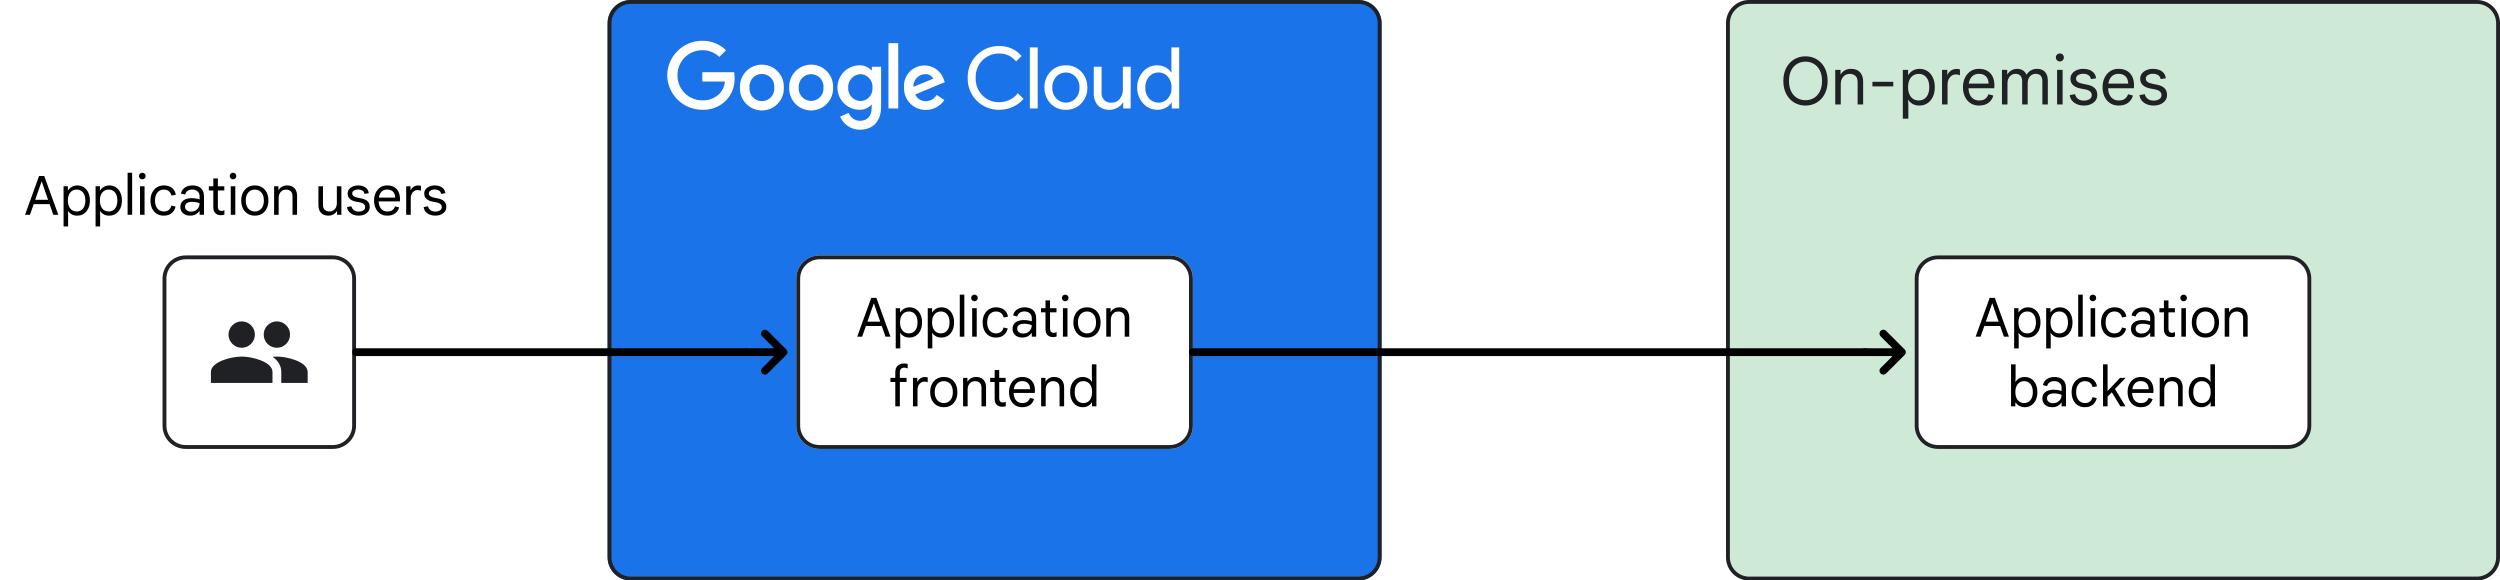
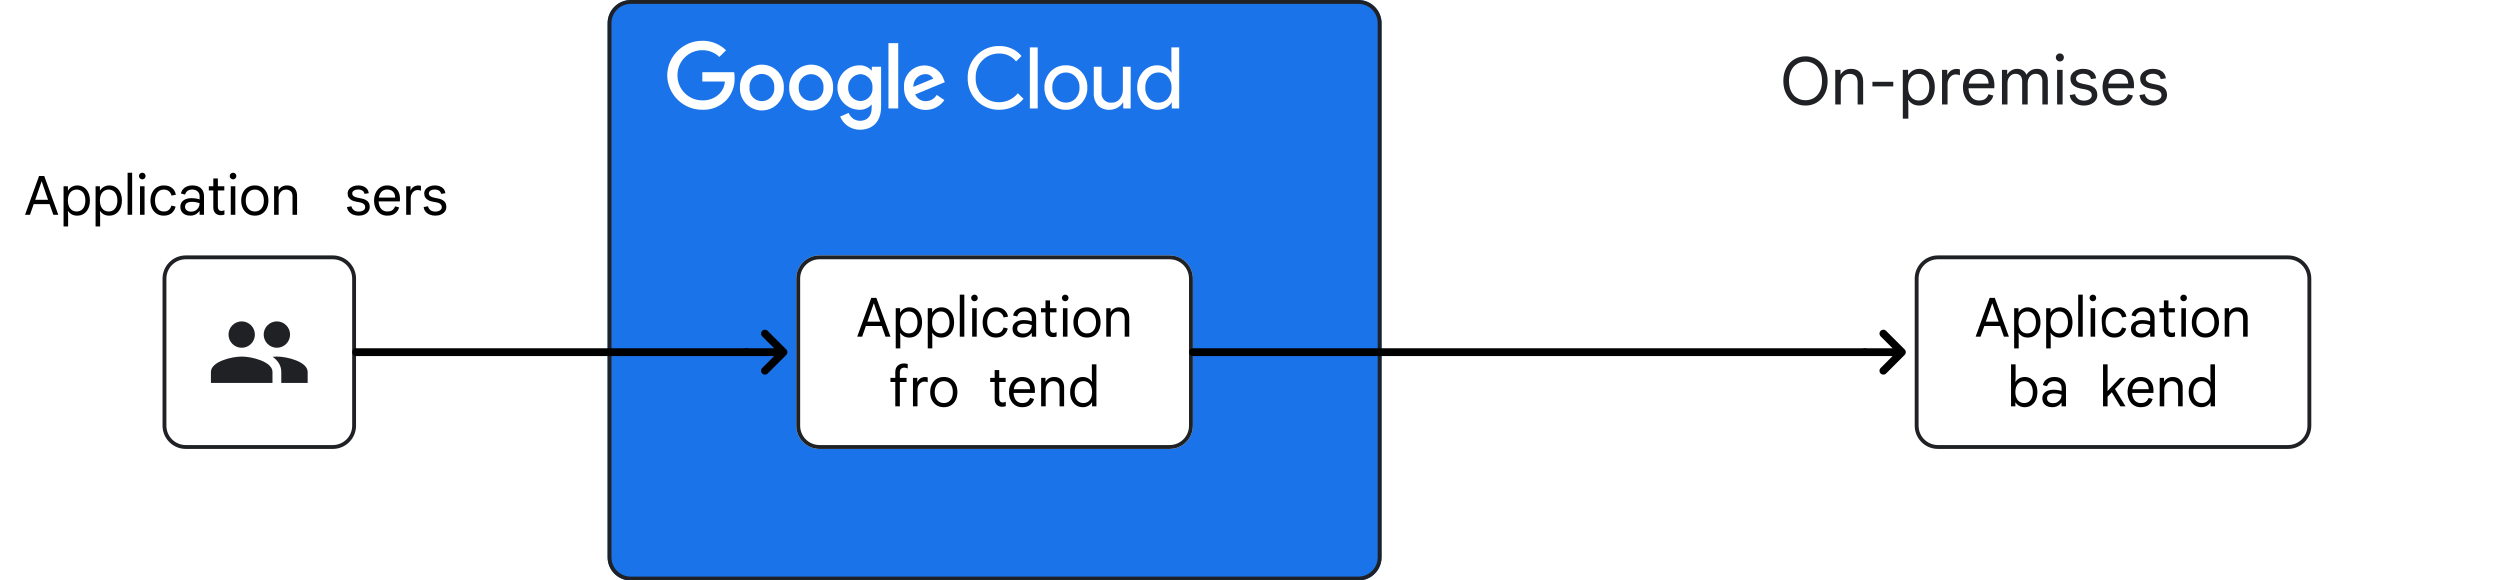
<svg xmlns="http://www.w3.org/2000/svg" version="1.1" viewBox="621 -581.25 646 150" width="646" height="150">
  <defs>
    <clipPath id="inner_stroke_clip_path">
      <path d="M 784 -581.25 L 972 -581.25 C 975.314 -581.25 978 -578.564 978 -575.25 L 978 -437.25 C 978 -433.936 975.314 -431.25 972 -431.25 L 784 -431.25 C 780.686 -431.25 778 -433.936 778 -437.25 L 778 -575.25 C 778 -578.564 780.686 -581.25 784 -581.25 Z" />
    </clipPath>
    <clipPath id="inner_stroke_clip_path_2">
      <path d="M 832.761 -515.25 L 923.239 -515.25 C 926.553 -515.25 929.239 -512.564 929.239 -509.25 L 929.239 -471.25 C 929.239 -467.936 926.553 -465.25 923.239 -465.25 L 832.761 -465.25 C 829.447 -465.25 826.761 -467.936 826.761 -471.25 L 826.761 -509.25 C 826.761 -512.564 829.447 -515.25 832.761 -515.25 Z" />
    </clipPath>
    <clipPath id="inner_stroke_clip_path_3">
      <path d="M 669 -515.25 L 707 -515.25 C 710.314 -515.25 713 -512.564 713 -509.25 L 713 -471.25 C 713 -467.936 710.314 -465.25 707 -465.25 L 669 -465.25 C 665.686 -465.25 663 -467.936 663 -471.25 L 663 -509.25 C 663 -512.564 665.686 -515.25 669 -515.25 Z" />
    </clipPath>
    <marker orient="auto" overflow="visible" markerUnits="strokeWidth" id="TreehouseArrow_Marker" stroke-linejoin="miter" stroke-miterlimit="10" viewBox="-1 -4 7 8" markerWidth="7" markerHeight="8" color="black">
      <g>
        <path d="M 4.8 0 L 0 0 M 2.4 -2.4 L 4.8 0 L 2.4 2.4" fill="none" stroke="currentColor" stroke-width="1" />
      </g>
    </marker>
    <clipPath id="inner_stroke_clip_path_4">
      <path d="M 1073 -581.25 L 1261 -581.25 C 1264.314 -581.25 1267 -578.564 1267 -575.25 L 1267 -437.25 C 1267 -433.936 1264.314 -431.25 1261 -431.25 L 1073 -431.25 C 1069.686 -431.25 1067 -433.936 1067 -437.25 L 1067 -575.25 C 1067 -578.564 1069.686 -581.25 1073 -581.25 Z" />
    </clipPath>
    <clipPath id="inner_stroke_clip_path_5">
      <path d="M 1121.761 -515.25 L 1212.239 -515.25 C 1215.553 -515.25 1218.239 -512.564 1218.239 -509.25 L 1218.239 -471.25 C 1218.239 -467.936 1215.553 -465.25 1212.239 -465.25 L 1121.761 -465.25 C 1118.447 -465.25 1115.761 -467.936 1115.761 -471.25 L 1115.761 -509.25 C 1115.761 -512.564 1118.447 -515.25 1121.761 -515.25 Z" />
    </clipPath>
  </defs>
  <g id="hybrid-archetype-tiered-text" stroke-opacity="1" stroke-dasharray="none" stroke="none" fill="none" fill-opacity="1">
    <title>hybrid-archetype-tiered-text</title>
    <g id="hybrid-archetype-tiered-text_Layer_1">
      <title>Layer 1</title>
      <g id="Graphic_935">
        <path d="M 784 -581.25 L 972 -581.25 C 975.314 -581.25 978 -578.564 978 -575.25 L 978 -437.25 C 978 -433.936 975.314 -431.25 972 -431.25 L 784 -431.25 C 780.686 -431.25 778 -433.936 778 -437.25 L 778 -575.25 C 778 -578.564 780.686 -581.25 784 -581.25 Z" fill="#1a73e8" />
        <path d="M 784 -581.25 L 972 -581.25 C 975.314 -581.25 978 -578.564 978 -575.25 L 978 -437.25 C 978 -433.936 975.314 -431.25 972 -431.25 L 784 -431.25 C 780.686 -431.25 778 -433.936 778 -437.25 L 778 -575.25 C 778 -578.564 780.686 -581.25 784 -581.25 Z" stroke="#1f2124" stroke-linecap="round" stroke-linejoin="round" stroke-width="2" clip-path="url(#inner_stroke_clip_path)" />
      </g>
      <g id="Graphic_934">
        <path d="M 879.227 -552.882 C 877.032 -552.831 874.912 -553.686 873.366 -555.248 C 871.819 -556.809 870.982 -558.939 871.051 -561.137 C 870.995 -563.321 871.835 -565.433 873.375 -566.979 C 874.911 -568.552 877.032 -569.413 879.227 -569.354 C 881.43 -569.409 883.54 -568.461 884.965 -566.778 L 883.559 -565.37 C 882.514 -566.693 880.912 -567.452 879.227 -567.42 C 877.591 -567.46 876.01 -566.822 874.857 -565.657 C 873.68 -564.455 873.05 -562.82 873.117 -561.137 C 873.045 -559.448 873.675 -557.804 874.857 -556.598 C 876.007 -555.429 877.59 -554.791 879.227 -554.835 C 881.089 -554.845 882.846 -555.696 884.009 -557.153 L 885.481 -555.716 C 884.736 -554.824 883.797 -554.113 882.737 -553.638 C 881.636 -553.132 880.438 -552.874 879.227 -552.882 Z M 889.144 -569 L 889.144 -553.226 L 887.116 -553.226 L 887.116 -569 Z M 890.884 -558.628 C 890.839 -560.155 891.404 -561.637 892.452 -562.746 C 893.491 -563.824 894.935 -564.415 896.43 -564.374 C 897.92 -564.417 899.359 -563.825 900.389 -562.746 C 901.448 -561.643 902.018 -560.158 901.967 -558.628 C 902.023 -557.097 901.453 -555.61 900.389 -554.51 C 899.362 -553.427 897.921 -552.834 896.43 -552.882 C 894.934 -552.836 893.488 -553.428 892.452 -554.51 C 891.404 -555.619 890.839 -557.101 890.884 -558.628 Z M 892.911 -558.628 C 892.865 -557.592 893.229 -556.58 893.925 -555.812 C 894.575 -555.121 895.482 -554.729 896.43 -554.729 C 897.379 -554.729 898.285 -555.121 898.936 -555.812 C 899.631 -556.58 899.996 -557.592 899.949 -558.628 C 899.994 -559.658 899.629 -560.663 898.936 -561.424 C 898.291 -562.126 897.382 -562.526 896.43 -562.526 C 895.478 -562.526 894.569 -562.126 893.925 -561.424 C 893.231 -560.663 892.867 -559.658 892.911 -558.628 Z M 913.155 -553.226 L 911.242 -553.226 L 911.242 -554.73 L 911.147 -554.73 C 910.805 -554.168 910.315 -553.711 909.732 -553.408 C 909.125 -553.064 908.44 -552.883 907.743 -552.882 C 906.612 -552.808 905.503 -553.219 904.692 -554.012 C 903.934 -554.909 903.554 -556.066 903.631 -557.239 L 903.631 -564.01 L 905.648 -564.01 L 905.648 -557.364 C 905.563 -556.635 905.818 -555.907 906.339 -555.39 C 906.86 -554.874 907.589 -554.627 908.316 -554.721 C 909.101 -554.707 909.848 -555.061 910.334 -555.678 C 910.88 -556.336 911.168 -557.17 911.147 -558.025 L 911.147 -564.01 L 913.174 -564.01 Z M 920.002 -552.882 C 918.609 -552.882 917.286 -553.49 916.378 -554.548 C 915.373 -555.667 914.827 -557.124 914.847 -558.628 C 914.815 -560.125 915.347 -561.578 916.339 -562.698 C 917.241 -563.766 918.567 -564.379 919.963 -564.374 C 920.718 -564.387 921.463 -564.213 922.134 -563.867 C 922.749 -563.563 923.27 -563.1 923.645 -562.526 L 923.731 -562.526 L 923.683 -564.01 L 923.683 -569 L 925.701 -569 L 925.701 -553.226 L 923.788 -553.226 L 923.788 -554.73 L 923.702 -554.73 C 923.328 -554.156 922.806 -553.693 922.192 -553.389 C 921.515 -553.04 920.762 -552.866 920.002 -552.882 Z M 920.336 -554.73 C 921.271 -554.7 922.169 -555.098 922.775 -555.812 C 923.444 -556.592 923.786 -557.601 923.731 -558.628 C 923.777 -559.648 923.436 -560.647 922.775 -561.424 C 922.171 -562.143 921.274 -562.548 920.336 -562.526 C 919.4 -562.54 918.507 -562.137 917.898 -561.424 C 917.237 -560.647 916.895 -559.648 916.942 -558.628 C 916.889 -557.607 917.231 -556.605 917.898 -555.831 C 918.507 -555.119 919.4 -554.716 920.336 -554.73 Z" fill="white" />
      </g>
      <g id="Group_927">
        <title>_75x24px</title>
        <g id="Graphic_933">
          <path d="M 802.479 -552.882 C 797.527 -552.865 793.483 -556.839 793.404 -561.798 C 793.483 -566.757 797.527 -570.73 802.479 -570.714 C 804.769 -570.752 806.979 -569.865 808.609 -568.253 L 806.878 -566.538 C 805.698 -567.677 804.117 -568.303 802.479 -568.282 C 800.766 -568.287 799.122 -567.604 797.916 -566.385 C 796.71 -565.166 796.042 -563.514 796.063 -561.798 C 796.042 -560.082 796.71 -558.43 797.916 -557.211 C 799.122 -555.992 800.766 -555.309 802.479 -555.314 C 804.169 -555.245 805.809 -555.896 806.992 -557.105 C 807.773 -557.948 808.242 -559.033 808.322 -560.179 L 802.479 -560.179 L 802.479 -562.602 L 810.703 -562.602 C 810.792 -562.1 810.834 -561.59 810.827 -561.08 C 810.892 -558.978 810.129 -556.935 808.704 -555.391 C 807.082 -553.703 804.817 -552.79 802.479 -552.882 Z" fill="white" />
        </g>
        <g id="Graphic_932">
          <path d="M 823.545 -558.628 C 823.631 -556.542 822.568 -554.576 820.777 -553.507 C 818.986 -552.439 816.754 -552.439 814.963 -553.507 C 813.172 -554.576 812.109 -556.542 812.194 -558.628 C 812.109 -560.714 813.172 -562.68 814.963 -563.749 C 816.754 -564.817 818.986 -564.817 820.777 -563.749 C 822.568 -562.68 823.631 -560.714 823.545 -558.628 Z M 821.059 -558.628 C 821.174 -559.841 820.592 -561.015 819.558 -561.658 C 818.524 -562.3 817.216 -562.3 816.181 -561.658 C 815.147 -561.015 814.566 -559.841 814.681 -558.628 C 814.566 -557.414 815.147 -556.241 816.181 -555.598 C 817.216 -554.956 818.524 -554.956 819.558 -555.598 C 820.592 -556.241 821.174 -557.414 821.059 -558.628 Z" fill="white" />
        </g>
        <g id="Graphic_931">
          <path d="M 836.273 -558.628 C 836.358 -556.542 835.296 -554.576 833.505 -553.507 C 831.713 -552.439 829.481 -552.439 827.69 -553.507 C 825.899 -554.576 824.837 -556.542 824.922 -558.628 C 824.837 -560.714 825.899 -562.68 827.69 -563.749 C 829.481 -564.817 831.713 -564.817 833.505 -563.749 C 835.296 -562.68 836.358 -560.714 836.273 -558.628 Z M 833.787 -558.628 C 833.879 -559.83 833.292 -560.982 832.265 -561.612 C 831.239 -562.241 829.947 -562.241 828.92 -561.612 C 827.894 -560.982 827.306 -559.83 827.399 -558.628 C 827.306 -557.426 827.894 -556.273 828.92 -555.644 C 829.947 -555.015 831.239 -555.015 832.265 -555.644 C 833.292 -556.273 833.879 -557.426 833.787 -558.628 Z" fill="white" />
        </g>
        <g id="Graphic_930">
          <path d="M 848.675 -564.01 L 848.675 -553.705 C 848.675 -549.472 846.16 -547.729 843.196 -547.729 C 840.965 -547.717 838.947 -549.056 838.09 -551.12 L 840.298 -552.077 C 840.754 -550.876 841.885 -550.068 843.167 -550.028 C 845.08 -550.028 846.246 -551.206 846.246 -553.399 L 846.246 -554.222 L 846.189 -554.222 C 845.415 -553.348 844.296 -552.857 843.129 -552.882 C 839.96 -552.882 837.392 -555.454 837.392 -558.628 C 837.392 -561.801 839.96 -564.374 843.129 -564.374 C 844.292 -564.396 845.407 -563.914 846.189 -563.053 L 846.275 -563.053 L 846.275 -564.01 Z M 846.447 -558.59 C 846.518 -559.467 846.23 -560.335 845.65 -560.996 C 845.069 -561.657 844.246 -562.054 843.368 -562.095 C 842.477 -562.063 841.635 -561.673 841.033 -561.014 C 840.431 -560.355 840.118 -559.482 840.165 -558.59 C 840.123 -557.703 840.439 -556.838 841.042 -556.188 C 841.644 -555.537 842.483 -555.157 843.368 -555.132 C 844.243 -555.163 845.066 -555.552 845.648 -556.206 C 846.23 -556.861 846.518 -557.726 846.447 -558.599 Z" fill="white" />
        </g>
        <g id="Graphic_929">
          <rect x="850.578" y="-570.101" width="2.524" height="16.875" fill="white" />
        </g>
        <g id="Graphic_928">
          <path d="M 863.048 -556.732 L 865.018 -555.391 C 863.949 -553.794 862.155 -552.838 860.236 -552.843 C 858.717 -552.822 857.256 -553.424 856.192 -554.509 C 855.128 -555.595 854.554 -557.069 854.604 -558.59 C 854.372 -561.267 856.183 -563.693 858.814 -564.227 C 861.444 -564.761 864.056 -563.234 864.884 -560.677 L 865.142 -560.017 L 857.492 -556.847 C 857.98 -555.749 859.085 -555.059 860.284 -555.104 C 861.425 -555.13 862.471 -555.746 863.048 -556.732 Z M 857.014 -558.8 L 862.158 -560.926 C 861.738 -561.706 860.898 -562.164 860.016 -562.095 C 859.182 -562.058 858.396 -561.689 857.833 -561.071 C 857.269 -560.453 856.975 -559.636 857.014 -558.8 Z" fill="white" />
        </g>
      </g>
      <g id="Graphic_300">
        <path d="M 832.761 -515.25 L 923.239 -515.25 C 926.553 -515.25 929.239 -512.564 929.239 -509.25 L 929.239 -471.25 C 929.239 -467.936 926.553 -465.25 923.239 -465.25 L 832.761 -465.25 C 829.447 -465.25 826.761 -467.936 826.761 -471.25 L 826.761 -509.25 C 826.761 -512.564 829.447 -515.25 832.761 -515.25 Z" fill="white" />
        <path d="M 832.761 -515.25 L 923.239 -515.25 C 926.553 -515.25 929.239 -512.564 929.239 -509.25 L 929.239 -471.25 C 929.239 -467.936 926.553 -465.25 923.239 -465.25 L 832.761 -465.25 C 829.447 -465.25 826.761 -467.936 826.761 -471.25 L 826.761 -509.25 C 826.761 -512.564 829.447 -515.25 832.761 -515.25 Z" stroke="#202124" stroke-linecap="round" stroke-linejoin="round" stroke-width="2" clip-path="url(#inner_stroke_clip_path_2)" />
      </g>
      <g id="Graphic_893">
        <path d="M 669 -515.25 L 707 -515.25 C 710.314 -515.25 713 -512.564 713 -509.25 L 713 -471.25 C 713 -467.936 710.314 -465.25 707 -465.25 L 669 -465.25 C 665.686 -465.25 663 -467.936 663 -471.25 L 663 -509.25 C 663 -512.564 665.686 -515.25 669 -515.25 Z" fill="white" />
        <path d="M 669 -515.25 L 707 -515.25 C 710.314 -515.25 713 -512.564 713 -509.25 L 713 -471.25 C 713 -467.936 710.314 -465.25 707 -465.25 L 669 -465.25 C 665.686 -465.25 663 -467.936 663 -471.25 L 663 -509.25 C 663 -512.564 665.686 -515.25 669 -515.25 Z" stroke="#1f2124" stroke-linecap="round" stroke-linejoin="round" stroke-width="2" clip-path="url(#inner_stroke_clip_path_3)" />
      </g>
      <g id="Graphic_892">
        <title>Shape_1_</title>
        <path d="M 692.545 -491.386 C 694.42 -491.386 695.955 -492.92 695.955 -494.795 C 695.955 -496.67 694.42 -498.205 692.545 -498.205 C 690.67 -498.205 689.136 -496.67 689.136 -494.795 C 689.136 -492.92 690.67 -491.386 692.545 -491.386 Z M 683.455 -491.386 C 685.33 -491.386 686.864 -492.92 686.864 -494.795 C 686.864 -496.67 685.33 -498.205 683.455 -498.205 C 681.58 -498.205 680.045 -496.67 680.045 -494.795 C 680.045 -492.92 681.58 -491.386 683.455 -491.386 Z M 683.455 -489.114 C 680.803 -489.114 675.5 -487.788 675.5 -485.136 L 675.5 -482.295 L 691.409 -482.295 L 691.409 -485.136 C 691.409 -487.788 686.106 -489.114 683.455 -489.114 Z M 692.545 -489.114 C 692.223 -489.114 691.845 -489.095 691.447 -489.057 C 692.773 -488.11 693.682 -486.822 693.682 -485.136 L 693.682 -482.295 L 700.5 -482.295 L 700.5 -485.136 C 700.5 -487.788 695.197 -489.114 692.545 -489.114 Z" fill="#1f2124" />
      </g>
      <g id="Line_895">
        <line x1="713" y1="-490.25" x2="813.861" y2="-490.25" marker-end="url(#TreehouseArrow_Marker)" stroke="black" stroke-linecap="round" stroke-linejoin="round" stroke-width="2" />
      </g>
      <g id="Graphic_966">
-         <path d="M 1073 -581.25 L 1261 -581.25 C 1264.314 -581.25 1267 -578.564 1267 -575.25 L 1267 -437.25 C 1267 -433.936 1264.314 -431.25 1261 -431.25 L 1073 -431.25 C 1069.686 -431.25 1067 -433.936 1067 -437.25 L 1067 -575.25 C 1067 -578.564 1069.686 -581.25 1073 -581.25 Z" fill="#ceead6" />
-         <path d="M 1073 -581.25 L 1261 -581.25 C 1264.314 -581.25 1267 -578.564 1267 -575.25 L 1267 -437.25 C 1267 -433.936 1264.314 -431.25 1261 -431.25 L 1073 -431.25 C 1069.686 -431.25 1067 -433.936 1067 -437.25 L 1067 -575.25 C 1067 -578.564 1069.686 -581.25 1073 -581.25 Z" stroke="#202124" stroke-linecap="round" stroke-linejoin="round" stroke-width="2" clip-path="url(#inner_stroke_clip_path_4)" />
-       </g>
+         </g>
      <g id="Graphic_967">
        <path d="M 1121.761 -515.25 L 1212.239 -515.25 C 1215.553 -515.25 1218.239 -512.564 1218.239 -509.25 L 1218.239 -471.25 C 1218.239 -467.936 1215.553 -465.25 1212.239 -465.25 L 1121.761 -465.25 C 1118.447 -465.25 1115.761 -467.936 1115.761 -471.25 L 1115.761 -509.25 C 1115.761 -512.564 1118.447 -515.25 1121.761 -515.25 Z" fill="white" />
        <path d="M 1121.761 -515.25 L 1212.239 -515.25 C 1215.553 -515.25 1218.239 -512.564 1218.239 -509.25 L 1218.239 -471.25 C 1218.239 -467.936 1215.553 -465.25 1212.239 -465.25 L 1121.761 -465.25 C 1118.447 -465.25 1115.761 -467.936 1115.761 -471.25 L 1115.761 -509.25 C 1115.761 -512.564 1118.447 -515.25 1121.761 -515.25 Z" stroke="#202124" stroke-linecap="round" stroke-linejoin="round" stroke-width="2" clip-path="url(#inner_stroke_clip_path_5)" />
      </g>
      <g id="Line_968">
        <line x1="929.239" y1="-490.25" x2="1102.861" y2="-490.25" marker-end="url(#TreehouseArrow_Marker)" stroke="black" stroke-linecap="round" stroke-linejoin="round" stroke-width="2" />
      </g>
      <g id="Graphic_969" />
      <g id="Group_986">
        <title />
        <g id="Graphic_970">
          <path d="M 627.47 -525.75 L 631.096 -535.774 L 632.426 -535.774 L 636.066 -525.75 L 634.778 -525.75 L 633.812 -528.508 L 629.71 -528.508 L 628.744 -525.75 Z M 633.42 -529.628 L 632.16 -533.254 L 631.796 -534.332 L 631.74 -534.332 L 631.362 -533.254 L 630.102 -529.628 Z" fill="black" />
        </g>
        <g id="Graphic_971">
          <path d="M 637.424 -522.726 L 637.424 -533.114 L 638.544 -533.114 L 638.544 -532.036 L 638.6 -532.036 C 638.731 -532.269 638.91 -532.484 639.139 -532.68 C 639.368 -532.876 639.638 -533.035 639.951 -533.156 C 640.264 -533.277 640.593 -533.338 640.938 -533.338 C 641.601 -533.338 642.179 -533.175 642.674 -532.848 C 643.169 -532.521 643.551 -532.064 643.822 -531.476 C 644.093 -530.888 644.228 -530.207 644.228 -529.432 C 644.228 -528.657 644.09 -527.976 643.815 -527.388 C 643.54 -526.8 643.157 -526.343 642.667 -526.016 C 642.177 -525.689 641.601 -525.526 640.938 -525.526 C 640.369 -525.526 639.883 -525.645 639.482 -525.883 C 639.081 -526.121 638.787 -526.399 638.6 -526.716 L 638.544 -526.716 L 638.6 -525.75 L 638.6 -522.726 Z M 640.812 -526.604 C 641.251 -526.604 641.638 -526.711 641.974 -526.926 C 642.31 -527.141 642.574 -527.46 642.765 -527.885 C 642.956 -528.31 643.052 -528.825 643.052 -529.432 C 643.052 -530.048 642.956 -530.566 642.765 -530.986 C 642.574 -531.406 642.31 -531.723 641.974 -531.938 C 641.638 -532.153 641.251 -532.26 640.812 -532.26 C 640.373 -532.26 639.984 -532.153 639.643 -531.938 C 639.302 -531.723 639.034 -531.406 638.838 -530.986 C 638.642 -530.566 638.544 -530.048 638.544 -529.432 C 638.544 -528.825 638.642 -528.31 638.838 -527.885 C 639.034 -527.46 639.302 -527.141 639.643 -526.926 C 639.984 -526.711 640.373 -526.604 640.812 -526.604 Z" fill="black" />
        </g>
        <g id="Graphic_972">
          <path d="M 645.698 -522.726 L 645.698 -533.114 L 646.818 -533.114 L 646.818 -532.036 L 646.874 -532.036 C 647.005 -532.269 647.184 -532.484 647.413 -532.68 C 647.642 -532.876 647.912 -533.035 648.225 -533.156 C 648.538 -533.277 648.867 -533.338 649.212 -533.338 C 649.875 -533.338 650.453 -533.175 650.948 -532.848 C 651.443 -532.521 651.825 -532.064 652.096 -531.476 C 652.367 -530.888 652.502 -530.207 652.502 -529.432 C 652.502 -528.657 652.364 -527.976 652.089 -527.388 C 651.814 -526.8 651.431 -526.343 650.941 -526.016 C 650.451 -525.689 649.875 -525.526 649.212 -525.526 C 648.643 -525.526 648.157 -525.645 647.756 -525.883 C 647.355 -526.121 647.061 -526.399 646.874 -526.716 L 646.818 -526.716 L 646.874 -525.75 L 646.874 -522.726 Z M 649.086 -526.604 C 649.525 -526.604 649.912 -526.711 650.248 -526.926 C 650.584 -527.141 650.848 -527.46 651.039 -527.885 C 651.23 -528.31 651.326 -528.825 651.326 -529.432 C 651.326 -530.048 651.23 -530.566 651.039 -530.986 C 650.848 -531.406 650.584 -531.723 650.248 -531.938 C 649.912 -532.153 649.525 -532.26 649.086 -532.26 C 648.647 -532.26 648.258 -532.153 647.917 -531.938 C 647.576 -531.723 647.308 -531.406 647.112 -530.986 C 646.916 -530.566 646.818 -530.048 646.818 -529.432 C 646.818 -528.825 646.916 -528.31 647.112 -527.885 C 647.308 -527.46 647.576 -527.141 647.917 -526.926 C 648.258 -526.711 648.647 -526.604 649.086 -526.604 Z" fill="black" />
        </g>
        <g id="Graphic_973">
          <rect x="653.972" y="-536.614" width="1.176" height="10.864" fill="black" />
        </g>
        <g id="Graphic_974">
          <path d="M 657.178 -525.75 L 657.178 -533.114 L 658.354 -533.114 L 658.354 -525.75 Z M 657.766 -534.906 C 657.533 -534.906 657.332 -534.99 657.164 -535.158 C 656.996 -535.326 656.912 -535.527 656.912 -535.76 C 656.912 -536.003 656.996 -536.206 657.164 -536.369 C 657.332 -536.532 657.533 -536.614 657.766 -536.614 C 658.009 -536.614 658.212 -536.532 658.375 -536.369 C 658.538 -536.206 658.62 -536.003 658.62 -535.76 C 658.62 -535.527 658.538 -535.326 658.375 -535.158 C 658.212 -534.99 658.009 -534.906 657.766 -534.906 Z" fill="black" />
        </g>
        <g id="Graphic_975">
          <path d="M 663.31 -525.526 C 662.619 -525.526 662.017 -525.687 661.504 -526.009 C 660.991 -526.331 660.592 -526.786 660.307 -527.374 C 660.022 -527.962 659.88 -528.648 659.88 -529.432 C 659.88 -530.225 660.029 -530.914 660.328 -531.497 C 660.627 -532.08 661.037 -532.533 661.56 -532.855 C 662.083 -533.177 662.68 -533.338 663.352 -533.338 C 664.239 -533.338 664.948 -533.112 665.48 -532.659 C 666.012 -532.206 666.329 -531.625 666.432 -530.916 L 665.298 -530.72 C 665.205 -531.168 664.992 -531.537 664.661 -531.826 C 664.33 -532.115 663.889 -532.26 663.338 -532.26 C 662.89 -532.26 662.496 -532.15 662.155 -531.931 C 661.814 -531.712 661.546 -531.392 661.35 -530.972 C 661.154 -530.552 661.056 -530.039 661.056 -529.432 C 661.056 -528.835 661.154 -528.324 661.35 -527.899 C 661.546 -527.474 661.814 -527.152 662.155 -526.933 C 662.496 -526.714 662.89 -526.604 663.338 -526.604 C 663.861 -526.604 664.281 -526.732 664.598 -526.989 C 664.915 -527.246 665.149 -527.626 665.298 -528.13 L 666.376 -527.864 C 666.208 -527.164 665.865 -526.599 665.347 -526.17 C 664.829 -525.741 664.15 -525.526 663.31 -525.526 Z" fill="black" />
        </g>
        <g id="Graphic_976">
          <path d="M 670.156 -525.526 C 669.652 -525.526 669.209 -525.619 668.826 -525.806 C 668.443 -525.993 668.145 -526.256 667.93 -526.597 C 667.715 -526.938 667.608 -527.341 667.608 -527.808 C 667.608 -528.303 667.736 -528.716 667.993 -529.047 C 668.25 -529.378 668.59 -529.628 669.015 -529.796 C 669.44 -529.964 669.899 -530.048 670.394 -530.048 C 670.683 -530.048 670.952 -530.036 671.199 -530.013 C 671.446 -529.99 671.684 -529.955 671.913 -529.908 C 672.142 -529.861 672.363 -529.801 672.578 -529.726 L 672.578 -530.538 C 672.578 -531.07 672.401 -531.492 672.046 -531.805 C 671.691 -532.118 671.239 -532.274 670.688 -532.274 C 670.203 -532.274 669.801 -532.164 669.484 -531.945 C 669.167 -531.726 668.947 -531.401 668.826 -530.972 L 667.762 -531.238 C 667.846 -531.677 668.023 -532.052 668.294 -532.365 C 668.565 -532.678 668.908 -532.918 669.323 -533.086 C 669.738 -533.254 670.193 -533.338 670.688 -533.338 C 671.649 -533.338 672.394 -533.095 672.921 -532.61 C 673.448 -532.125 673.712 -531.443 673.712 -530.566 L 673.712 -525.75 L 672.578 -525.75 L 672.578 -526.716 L 672.522 -526.716 C 672.391 -526.529 672.219 -526.343 672.004 -526.156 C 671.789 -525.969 671.53 -525.818 671.227 -525.701 C 670.924 -525.584 670.567 -525.526 670.156 -525.526 Z M 670.366 -526.562 C 670.795 -526.562 671.176 -526.655 671.507 -526.842 C 671.838 -527.029 672.1 -527.288 672.291 -527.619 C 672.482 -527.95 672.578 -528.321 672.578 -528.732 C 672.233 -528.863 671.901 -528.956 671.584 -529.012 C 671.267 -529.068 670.94 -529.096 670.604 -529.096 C 670.072 -529.096 669.64 -528.996 669.309 -528.795 C 668.978 -528.594 668.812 -528.265 668.812 -527.808 C 668.812 -527.435 668.959 -527.134 669.253 -526.905 C 669.547 -526.676 669.918 -526.562 670.366 -526.562 Z" fill="black" />
        </g>
        <g id="Graphic_977">
          <path d="M 674.958 -533.114 L 676.12 -533.114 L 676.12 -535.13 L 677.296 -535.13 L 677.296 -533.114 L 678.962 -533.114 L 678.962 -532.036 L 677.296 -532.036 L 677.296 -527.864 C 677.296 -527.509 677.375 -527.234 677.534 -527.038 C 677.693 -526.842 677.931 -526.744 678.248 -526.744 C 678.407 -526.744 678.544 -526.763 678.661 -526.8 C 678.778 -526.837 678.887 -526.889 678.99 -526.954 L 678.99 -525.806 C 678.869 -525.759 678.738 -525.72 678.598 -525.687 C 678.458 -525.654 678.276 -525.638 678.052 -525.638 C 677.473 -525.638 677.007 -525.813 676.652 -526.163 C 676.297 -526.513 676.12 -527.001 676.12 -527.626 L 676.12 -532.036 L 674.958 -532.036 Z" fill="black" />
        </g>
        <g id="Graphic_978">
          <path d="M 680.628 -525.75 L 680.628 -533.114 L 681.804 -533.114 L 681.804 -525.75 Z M 681.216 -534.906 C 680.983 -534.906 680.782 -534.99 680.614 -535.158 C 680.446 -535.326 680.362 -535.527 680.362 -535.76 C 680.362 -536.003 680.446 -536.206 680.614 -536.369 C 680.782 -536.532 680.983 -536.614 681.216 -536.614 C 681.459 -536.614 681.662 -536.532 681.825 -536.369 C 681.988 -536.206 682.07 -536.003 682.07 -535.76 C 682.07 -535.527 681.988 -535.326 681.825 -535.158 C 681.662 -534.99 681.459 -534.906 681.216 -534.906 Z" fill="black" />
        </g>
        <g id="Graphic_979">
          <path d="M 686.858 -525.526 C 686.139 -525.526 685.516 -525.692 684.989 -526.023 C 684.462 -526.354 684.053 -526.814 683.764 -527.402 C 683.475 -527.99 683.33 -528.667 683.33 -529.432 C 683.33 -530.207 683.475 -530.886 683.764 -531.469 C 684.053 -532.052 684.462 -532.51 684.989 -532.841 C 685.516 -533.172 686.139 -533.338 686.858 -533.338 C 687.577 -533.338 688.197 -533.172 688.72 -532.841 C 689.243 -532.51 689.646 -532.052 689.931 -531.469 C 690.216 -530.886 690.358 -530.207 690.358 -529.432 C 690.358 -528.667 690.216 -527.99 689.931 -527.402 C 689.646 -526.814 689.243 -526.354 688.72 -526.023 C 688.197 -525.692 687.577 -525.526 686.858 -525.526 Z M 686.858 -526.604 C 687.315 -526.604 687.719 -526.716 688.069 -526.94 C 688.419 -527.164 688.692 -527.486 688.888 -527.906 C 689.084 -528.326 689.182 -528.835 689.182 -529.432 C 689.182 -530.029 689.084 -530.538 688.888 -530.958 C 688.692 -531.378 688.419 -531.7 688.069 -531.924 C 687.719 -532.148 687.315 -532.26 686.858 -532.26 C 686.401 -532.26 685.995 -532.148 685.64 -531.924 C 685.285 -531.7 685.008 -531.378 684.807 -530.958 C 684.606 -530.538 684.506 -530.029 684.506 -529.432 C 684.506 -528.835 684.606 -528.326 684.807 -527.906 C 685.008 -527.486 685.285 -527.164 685.64 -526.94 C 685.995 -526.716 686.401 -526.604 686.858 -526.604 Z" fill="black" />
        </g>
        <g id="Graphic_980">
          <path d="M 691.828 -525.75 L 691.828 -533.114 L 692.948 -533.114 L 692.948 -532.148 L 693.004 -532.148 C 693.181 -532.493 693.464 -532.778 693.851 -533.002 C 694.238 -533.226 694.684 -533.338 695.188 -533.338 C 696.019 -533.338 696.656 -533.095 697.099 -532.61 C 697.542 -532.125 697.764 -531.467 697.764 -530.636 L 697.764 -525.75 L 696.588 -525.75 L 696.588 -530.482 C 696.588 -531.126 696.427 -531.583 696.105 -531.854 C 695.783 -532.125 695.384 -532.26 694.908 -532.26 C 694.516 -532.26 694.178 -532.164 693.893 -531.973 C 693.608 -531.782 693.389 -531.53 693.235 -531.217 C 693.081 -530.904 693.004 -530.557 693.004 -530.174 L 693.004 -525.75 Z" fill="black" />
        </g>
        <g id="Graphic_981">
-           <path d="M 705.856 -525.526 C 705.035 -525.526 704.4 -525.769 703.952 -526.254 C 703.504 -526.739 703.28 -527.397 703.28 -528.228 L 703.28 -533.114 L 704.456 -533.114 L 704.456 -528.382 C 704.456 -527.738 704.617 -527.281 704.939 -527.01 C 705.261 -526.739 705.66 -526.604 706.136 -526.604 C 706.537 -526.604 706.878 -526.7 707.158 -526.891 C 707.438 -527.082 707.655 -527.337 707.809 -527.654 C 707.963 -527.971 708.04 -528.317 708.04 -528.69 L 708.04 -533.114 L 709.216 -533.114 L 709.216 -525.75 L 708.096 -525.75 L 708.096 -526.716 L 708.04 -526.716 C 707.928 -526.492 707.765 -526.289 707.55 -526.107 C 707.335 -525.925 707.083 -525.783 706.794 -525.68 C 706.505 -525.577 706.192 -525.526 705.856 -525.526 Z" fill="black" />
-         </g>
+           </g>
        <g id="Graphic_982">
          <path d="M 713.682 -525.526 C 713.178 -525.526 712.707 -525.612 712.268 -525.785 C 711.829 -525.958 711.468 -526.21 711.183 -526.541 C 710.898 -526.872 710.728 -527.276 710.672 -527.752 L 711.806 -527.948 C 711.881 -527.575 712.077 -527.253 712.394 -526.982 C 712.711 -526.711 713.141 -526.576 713.682 -526.576 C 714.149 -526.576 714.545 -526.676 714.872 -526.877 C 715.199 -527.078 715.362 -527.365 715.362 -527.738 C 715.362 -527.962 715.306 -528.156 715.194 -528.319 C 715.082 -528.482 714.916 -528.62 714.697 -528.732 C 714.478 -528.844 714.2 -528.928 713.864 -528.984 L 712.954 -529.152 C 712.543 -529.227 712.177 -529.353 711.855 -529.53 C 711.533 -529.707 711.281 -529.938 711.099 -530.223 C 710.917 -530.508 710.826 -530.851 710.826 -531.252 C 710.826 -531.672 710.95 -532.038 711.197 -532.351 C 711.444 -532.664 711.776 -532.906 712.191 -533.079 C 712.606 -533.252 713.061 -533.338 713.556 -533.338 C 714.004 -533.338 714.422 -533.27 714.809 -533.135 C 715.196 -533 715.523 -532.785 715.789 -532.491 C 716.055 -532.197 716.221 -531.807 716.286 -531.322 L 715.194 -531.154 C 715.101 -531.565 714.902 -531.856 714.599 -532.029 C 714.296 -532.202 713.948 -532.288 713.556 -532.288 C 713.127 -532.288 712.763 -532.197 712.464 -532.015 C 712.165 -531.833 712.016 -531.583 712.016 -531.266 C 712.016 -530.986 712.128 -530.757 712.352 -530.58 C 712.576 -530.403 712.931 -530.263 713.416 -530.16 L 714.452 -529.95 C 715.115 -529.819 715.628 -529.579 715.992 -529.229 C 716.356 -528.879 716.538 -528.396 716.538 -527.78 C 716.538 -527.323 716.412 -526.926 716.16 -526.59 C 715.908 -526.254 715.567 -525.993 715.138 -525.806 C 714.709 -525.619 714.223 -525.526 713.682 -525.526 Z" fill="black" />
        </g>
        <g id="Graphic_983">
          <path d="M 721.046 -525.526 C 720.355 -525.526 719.756 -525.696 719.247 -526.037 C 718.738 -526.378 718.346 -526.842 718.071 -527.43 C 717.796 -528.018 717.658 -528.681 717.658 -529.418 C 717.658 -530.174 717.8 -530.848 718.085 -531.441 C 718.37 -532.034 718.766 -532.498 719.275 -532.834 C 719.784 -533.17 720.369 -533.338 721.032 -533.338 C 721.741 -533.338 722.341 -533.198 722.831 -532.918 C 723.321 -532.638 723.697 -532.239 723.958 -531.721 C 724.219 -531.203 724.35 -530.585 724.35 -529.866 C 724.35 -529.745 724.348 -529.626 724.343 -529.509 C 724.338 -529.392 724.331 -529.292 724.322 -529.208 L 718.834 -529.208 C 718.853 -528.704 718.946 -528.265 719.114 -527.892 C 719.301 -527.472 719.564 -527.152 719.905 -526.933 C 720.246 -526.714 720.64 -526.604 721.088 -526.604 C 721.676 -526.604 722.122 -526.728 722.425 -526.975 C 722.728 -527.222 722.95 -527.542 723.09 -527.934 L 724.126 -527.654 C 723.977 -527.057 723.648 -526.553 723.139 -526.142 C 722.63 -525.731 721.933 -525.526 721.046 -525.526 Z M 718.89 -530.188 L 723.118 -530.188 C 723.109 -530.505 723.06 -530.792 722.971 -531.049 C 722.882 -531.306 722.752 -531.525 722.579 -531.707 C 722.406 -531.889 722.192 -532.029 721.935 -532.127 C 721.678 -532.225 721.377 -532.274 721.032 -532.274 C 720.593 -532.274 720.208 -532.164 719.877 -531.945 C 719.546 -531.726 719.291 -531.406 719.114 -530.986 C 719.011 -530.753 718.937 -530.487 718.89 -530.188 Z" fill="black" />
        </g>
        <g id="Graphic_984">
          <path d="M 725.96 -525.75 L 725.96 -533.114 L 727.08 -533.114 L 727.08 -532.092 L 727.136 -532.092 C 727.229 -532.335 727.374 -532.549 727.57 -532.736 C 727.766 -532.923 727.992 -533.067 728.249 -533.17 C 728.506 -533.273 728.769 -533.324 729.04 -533.324 C 729.217 -533.324 729.362 -533.315 729.474 -533.296 C 729.586 -533.277 729.684 -533.249 729.768 -533.212 L 729.768 -531.966 C 729.637 -532.031 729.497 -532.078 729.348 -532.106 C 729.199 -532.134 729.045 -532.148 728.886 -532.148 C 728.559 -532.148 728.263 -532.055 727.997 -531.868 C 727.731 -531.681 727.521 -531.432 727.367 -531.119 C 727.213 -530.806 727.136 -530.463 727.136 -530.09 L 727.136 -525.75 Z" fill="black" />
        </g>
        <g id="Graphic_985">
          <path d="M 733.478 -525.526 C 732.974 -525.526 732.503 -525.612 732.064 -525.785 C 731.625 -525.958 731.264 -526.21 730.979 -526.541 C 730.694 -526.872 730.524 -527.276 730.468 -527.752 L 731.602 -527.948 C 731.677 -527.575 731.873 -527.253 732.19 -526.982 C 732.507 -526.711 732.937 -526.576 733.478 -526.576 C 733.945 -526.576 734.341 -526.676 734.668 -526.877 C 734.995 -527.078 735.158 -527.365 735.158 -527.738 C 735.158 -527.962 735.102 -528.156 734.99 -528.319 C 734.878 -528.482 734.712 -528.62 734.493 -528.732 C 734.274 -528.844 733.996 -528.928 733.66 -528.984 L 732.75 -529.152 C 732.339 -529.227 731.973 -529.353 731.651 -529.53 C 731.329 -529.707 731.077 -529.938 730.895 -530.223 C 730.713 -530.508 730.622 -530.851 730.622 -531.252 C 730.622 -531.672 730.746 -532.038 730.993 -532.351 C 731.24 -532.664 731.572 -532.906 731.987 -533.079 C 732.402 -533.252 732.857 -533.338 733.352 -533.338 C 733.8 -533.338 734.218 -533.27 734.605 -533.135 C 734.992 -533 735.319 -532.785 735.585 -532.491 C 735.851 -532.197 736.017 -531.807 736.082 -531.322 L 734.99 -531.154 C 734.897 -531.565 734.698 -531.856 734.395 -532.029 C 734.092 -532.202 733.744 -532.288 733.352 -532.288 C 732.923 -532.288 732.559 -532.197 732.26 -532.015 C 731.961 -531.833 731.812 -531.583 731.812 -531.266 C 731.812 -530.986 731.924 -530.757 732.148 -530.58 C 732.372 -530.403 732.727 -530.263 733.212 -530.16 L 734.248 -529.95 C 734.911 -529.819 735.424 -529.579 735.788 -529.229 C 736.152 -528.879 736.334 -528.396 736.334 -527.78 C 736.334 -527.323 736.208 -526.926 735.956 -526.59 C 735.704 -526.254 735.363 -525.993 734.934 -525.806 C 734.505 -525.619 734.019 -525.526 733.478 -525.526 Z" fill="black" />
        </g>
      </g>
      <g id="Group_1005">
        <title />
        <g id="Graphic_987">
          <path d="M 1131.503 -494.25 L 1135.129 -504.274 L 1136.459 -504.274 L 1140.099 -494.25 L 1138.811 -494.25 L 1137.845 -497.008 L 1133.743 -497.008 L 1132.777 -494.25 Z M 1137.453 -498.128 L 1136.193 -501.754 L 1135.829 -502.832 L 1135.773 -502.832 L 1135.395 -501.754 L 1134.135 -498.128 Z" fill="black" />
        </g>
        <g id="Graphic_988">
          <path d="M 1141.457 -491.226 L 1141.457 -501.614 L 1142.577 -501.614 L 1142.577 -500.536 L 1142.633 -500.536 C 1142.764 -500.769 1142.943 -500.984 1143.172 -501.18 C 1143.401 -501.376 1143.671 -501.535 1143.984 -501.656 C 1144.297 -501.777 1144.626 -501.838 1144.971 -501.838 C 1145.634 -501.838 1146.212 -501.675 1146.707 -501.348 C 1147.202 -501.021 1147.584 -500.564 1147.855 -499.976 C 1148.126 -499.388 1148.261 -498.707 1148.261 -497.932 C 1148.261 -497.157 1148.123 -496.476 1147.848 -495.888 C 1147.573 -495.3 1147.19 -494.843 1146.7 -494.516 C 1146.21 -494.189 1145.634 -494.026 1144.971 -494.026 C 1144.402 -494.026 1143.916 -494.145 1143.515 -494.383 C 1143.114 -494.621 1142.82 -494.899 1142.633 -495.216 L 1142.577 -495.216 L 1142.633 -494.25 L 1142.633 -491.226 Z M 1144.845 -495.104 C 1145.284 -495.104 1145.671 -495.211 1146.007 -495.426 C 1146.343 -495.641 1146.607 -495.96 1146.798 -496.385 C 1146.989 -496.81 1147.085 -497.325 1147.085 -497.932 C 1147.085 -498.548 1146.989 -499.066 1146.798 -499.486 C 1146.607 -499.906 1146.343 -500.223 1146.007 -500.438 C 1145.671 -500.653 1145.284 -500.76 1144.845 -500.76 C 1144.406 -500.76 1144.017 -500.653 1143.676 -500.438 C 1143.335 -500.223 1143.067 -499.906 1142.871 -499.486 C 1142.675 -499.066 1142.577 -498.548 1142.577 -497.932 C 1142.577 -497.325 1142.675 -496.81 1142.871 -496.385 C 1143.067 -495.96 1143.335 -495.641 1143.676 -495.426 C 1144.017 -495.211 1144.406 -495.104 1144.845 -495.104 Z" fill="black" />
        </g>
        <g id="Graphic_989">
          <path d="M 1149.731 -491.226 L 1149.731 -501.614 L 1150.851 -501.614 L 1150.851 -500.536 L 1150.907 -500.536 C 1151.038 -500.769 1151.217 -500.984 1151.446 -501.18 C 1151.675 -501.376 1151.945 -501.535 1152.258 -501.656 C 1152.571 -501.777 1152.9 -501.838 1153.245 -501.838 C 1153.908 -501.838 1154.486 -501.675 1154.981 -501.348 C 1155.476 -501.021 1155.858 -500.564 1156.129 -499.976 C 1156.4 -499.388 1156.535 -498.707 1156.535 -497.932 C 1156.535 -497.157 1156.397 -496.476 1156.122 -495.888 C 1155.847 -495.3 1155.464 -494.843 1154.974 -494.516 C 1154.484 -494.189 1153.908 -494.026 1153.245 -494.026 C 1152.676 -494.026 1152.19 -494.145 1151.789 -494.383 C 1151.388 -494.621 1151.094 -494.899 1150.907 -495.216 L 1150.851 -495.216 L 1150.907 -494.25 L 1150.907 -491.226 Z M 1153.119 -495.104 C 1153.558 -495.104 1153.945 -495.211 1154.281 -495.426 C 1154.617 -495.641 1154.881 -495.96 1155.072 -496.385 C 1155.263 -496.81 1155.359 -497.325 1155.359 -497.932 C 1155.359 -498.548 1155.263 -499.066 1155.072 -499.486 C 1154.881 -499.906 1154.617 -500.223 1154.281 -500.438 C 1153.945 -500.653 1153.558 -500.76 1153.119 -500.76 C 1152.68 -500.76 1152.291 -500.653 1151.95 -500.438 C 1151.609 -500.223 1151.341 -499.906 1151.145 -499.486 C 1150.949 -499.066 1150.851 -498.548 1150.851 -497.932 C 1150.851 -497.325 1150.949 -496.81 1151.145 -496.385 C 1151.341 -495.96 1151.609 -495.641 1151.95 -495.426 C 1152.291 -495.211 1152.68 -495.104 1153.119 -495.104 Z" fill="black" />
        </g>
        <g id="Graphic_990">
          <rect x="1158.005" y="-505.114" width="1.176" height="10.864" fill="black" />
        </g>
        <g id="Graphic_991">
          <path d="M 1161.211 -494.25 L 1161.211 -501.614 L 1162.387 -501.614 L 1162.387 -494.25 Z M 1161.799 -503.406 C 1161.566 -503.406 1161.365 -503.49 1161.197 -503.658 C 1161.029 -503.826 1160.945 -504.027 1160.945 -504.26 C 1160.945 -504.503 1161.029 -504.706 1161.197 -504.869 C 1161.365 -505.032 1161.566 -505.114 1161.799 -505.114 C 1162.042 -505.114 1162.245 -505.032 1162.408 -504.869 C 1162.571 -504.706 1162.653 -504.503 1162.653 -504.26 C 1162.653 -504.027 1162.571 -503.826 1162.408 -503.658 C 1162.245 -503.49 1162.042 -503.406 1161.799 -503.406 Z" fill="black" />
        </g>
        <g id="Graphic_992">
-           <path d="M 1167.343 -494.026 C 1166.652 -494.026 1166.05 -494.187 1165.537 -494.509 C 1165.024 -494.831 1164.625 -495.286 1164.34 -495.874 C 1164.055 -496.462 1163.913 -497.148 1163.913 -497.932 C 1163.913 -498.725 1164.062 -499.414 1164.361 -499.997 C 1164.66 -500.58 1165.07 -501.033 1165.593 -501.355 C 1166.116 -501.677 1166.713 -501.838 1167.385 -501.838 C 1168.272 -501.838 1168.981 -501.612 1169.513 -501.159 C 1170.045 -500.706 1170.362 -500.125 1170.465 -499.416 L 1169.331 -499.22 C 1169.238 -499.668 1169.025 -500.037 1168.694 -500.326 C 1168.363 -500.615 1167.922 -500.76 1167.371 -500.76 C 1166.923 -500.76 1166.529 -500.65 1166.188 -500.431 C 1165.847 -500.212 1165.579 -499.892 1165.383 -499.472 C 1165.187 -499.052 1165.089 -498.539 1165.089 -497.932 C 1165.089 -497.335 1165.187 -496.824 1165.383 -496.399 C 1165.579 -495.974 1165.847 -495.652 1166.188 -495.433 C 1166.529 -495.214 1166.923 -495.104 1167.371 -495.104 C 1167.894 -495.104 1168.314 -495.232 1168.631 -495.489 C 1168.948 -495.746 1169.182 -496.126 1169.331 -496.63 L 1170.409 -496.364 C 1170.241 -495.664 1169.898 -495.099 1169.38 -494.67 C 1168.862 -494.241 1168.183 -494.026 1167.343 -494.026 Z" fill="black" />
+           <path d="M 1167.343 -494.026 C 1166.652 -494.026 1166.05 -494.187 1165.537 -494.509 C 1165.024 -494.831 1164.625 -495.286 1164.34 -495.874 C 1163.913 -498.725 1164.062 -499.414 1164.361 -499.997 C 1164.66 -500.58 1165.07 -501.033 1165.593 -501.355 C 1166.116 -501.677 1166.713 -501.838 1167.385 -501.838 C 1168.272 -501.838 1168.981 -501.612 1169.513 -501.159 C 1170.045 -500.706 1170.362 -500.125 1170.465 -499.416 L 1169.331 -499.22 C 1169.238 -499.668 1169.025 -500.037 1168.694 -500.326 C 1168.363 -500.615 1167.922 -500.76 1167.371 -500.76 C 1166.923 -500.76 1166.529 -500.65 1166.188 -500.431 C 1165.847 -500.212 1165.579 -499.892 1165.383 -499.472 C 1165.187 -499.052 1165.089 -498.539 1165.089 -497.932 C 1165.089 -497.335 1165.187 -496.824 1165.383 -496.399 C 1165.579 -495.974 1165.847 -495.652 1166.188 -495.433 C 1166.529 -495.214 1166.923 -495.104 1167.371 -495.104 C 1167.894 -495.104 1168.314 -495.232 1168.631 -495.489 C 1168.948 -495.746 1169.182 -496.126 1169.331 -496.63 L 1170.409 -496.364 C 1170.241 -495.664 1169.898 -495.099 1169.38 -494.67 C 1168.862 -494.241 1168.183 -494.026 1167.343 -494.026 Z" fill="black" />
        </g>
        <g id="Graphic_993">
          <path d="M 1174.189 -494.026 C 1173.685 -494.026 1173.242 -494.119 1172.859 -494.306 C 1172.476 -494.493 1172.178 -494.756 1171.963 -495.097 C 1171.748 -495.438 1171.641 -495.841 1171.641 -496.308 C 1171.641 -496.803 1171.769 -497.216 1172.026 -497.547 C 1172.283 -497.878 1172.623 -498.128 1173.048 -498.296 C 1173.473 -498.464 1173.932 -498.548 1174.427 -498.548 C 1174.716 -498.548 1174.985 -498.536 1175.232 -498.513 C 1175.479 -498.49 1175.717 -498.455 1175.946 -498.408 C 1176.175 -498.361 1176.396 -498.301 1176.611 -498.226 L 1176.611 -499.038 C 1176.611 -499.57 1176.434 -499.992 1176.079 -500.305 C 1175.724 -500.618 1175.272 -500.774 1174.721 -500.774 C 1174.236 -500.774 1173.834 -500.664 1173.517 -500.445 C 1173.2 -500.226 1172.98 -499.901 1172.859 -499.472 L 1171.795 -499.738 C 1171.879 -500.177 1172.056 -500.552 1172.327 -500.865 C 1172.598 -501.178 1172.941 -501.418 1173.356 -501.586 C 1173.771 -501.754 1174.226 -501.838 1174.721 -501.838 C 1175.682 -501.838 1176.427 -501.595 1176.954 -501.11 C 1177.481 -500.625 1177.745 -499.943 1177.745 -499.066 L 1177.745 -494.25 L 1176.611 -494.25 L 1176.611 -495.216 L 1176.555 -495.216 C 1176.424 -495.029 1176.252 -494.843 1176.037 -494.656 C 1175.822 -494.469 1175.563 -494.318 1175.26 -494.201 C 1174.957 -494.084 1174.6 -494.026 1174.189 -494.026 Z M 1174.399 -495.062 C 1174.828 -495.062 1175.209 -495.155 1175.54 -495.342 C 1175.871 -495.529 1176.133 -495.788 1176.324 -496.119 C 1176.515 -496.45 1176.611 -496.821 1176.611 -497.232 C 1176.266 -497.363 1175.934 -497.456 1175.617 -497.512 C 1175.3 -497.568 1174.973 -497.596 1174.637 -497.596 C 1174.105 -497.596 1173.673 -497.496 1173.342 -497.295 C 1173.011 -497.094 1172.845 -496.765 1172.845 -496.308 C 1172.845 -495.935 1172.992 -495.634 1173.286 -495.405 C 1173.58 -495.176 1173.951 -495.062 1174.399 -495.062 Z" fill="black" />
        </g>
        <g id="Graphic_994">
          <path d="M 1178.991 -501.614 L 1180.153 -501.614 L 1180.153 -503.63 L 1181.329 -503.63 L 1181.329 -501.614 L 1182.995 -501.614 L 1182.995 -500.536 L 1181.329 -500.536 L 1181.329 -496.364 C 1181.329 -496.009 1181.408 -495.734 1181.567 -495.538 C 1181.726 -495.342 1181.964 -495.244 1182.281 -495.244 C 1182.44 -495.244 1182.577 -495.263 1182.694 -495.3 C 1182.811 -495.337 1182.92 -495.389 1183.023 -495.454 L 1183.023 -494.306 C 1182.902 -494.259 1182.771 -494.22 1182.631 -494.187 C 1182.491 -494.154 1182.309 -494.138 1182.085 -494.138 C 1181.506 -494.138 1181.04 -494.313 1180.685 -494.663 C 1180.33 -495.013 1180.153 -495.501 1180.153 -496.126 L 1180.153 -500.536 L 1178.991 -500.536 Z" fill="black" />
        </g>
        <g id="Graphic_995">
          <path d="M 1184.661 -494.25 L 1184.661 -501.614 L 1185.837 -501.614 L 1185.837 -494.25 Z M 1185.249 -503.406 C 1185.016 -503.406 1184.815 -503.49 1184.647 -503.658 C 1184.479 -503.826 1184.395 -504.027 1184.395 -504.26 C 1184.395 -504.503 1184.479 -504.706 1184.647 -504.869 C 1184.815 -505.032 1185.016 -505.114 1185.249 -505.114 C 1185.492 -505.114 1185.695 -505.032 1185.858 -504.869 C 1186.021 -504.706 1186.103 -504.503 1186.103 -504.26 C 1186.103 -504.027 1186.021 -503.826 1185.858 -503.658 C 1185.695 -503.49 1185.492 -503.406 1185.249 -503.406 Z" fill="black" />
        </g>
        <g id="Graphic_996">
          <path d="M 1190.891 -494.026 C 1190.172 -494.026 1189.549 -494.192 1189.022 -494.523 C 1188.495 -494.854 1188.086 -495.314 1187.797 -495.902 C 1187.508 -496.49 1187.363 -497.167 1187.363 -497.932 C 1187.363 -498.707 1187.508 -499.386 1187.797 -499.969 C 1188.086 -500.552 1188.495 -501.01 1189.022 -501.341 C 1189.549 -501.672 1190.172 -501.838 1190.891 -501.838 C 1191.61 -501.838 1192.23 -501.672 1192.753 -501.341 C 1193.276 -501.01 1193.679 -500.552 1193.964 -499.969 C 1194.249 -499.386 1194.391 -498.707 1194.391 -497.932 C 1194.391 -497.167 1194.249 -496.49 1193.964 -495.902 C 1193.679 -495.314 1193.276 -494.854 1192.753 -494.523 C 1192.23 -494.192 1191.61 -494.026 1190.891 -494.026 Z M 1190.891 -495.104 C 1191.348 -495.104 1191.752 -495.216 1192.102 -495.44 C 1192.452 -495.664 1192.725 -495.986 1192.921 -496.406 C 1193.117 -496.826 1193.215 -497.335 1193.215 -497.932 C 1193.215 -498.529 1193.117 -499.038 1192.921 -499.458 C 1192.725 -499.878 1192.452 -500.2 1192.102 -500.424 C 1191.752 -500.648 1191.348 -500.76 1190.891 -500.76 C 1190.434 -500.76 1190.028 -500.648 1189.673 -500.424 C 1189.318 -500.2 1189.041 -499.878 1188.84 -499.458 C 1188.639 -499.038 1188.539 -498.529 1188.539 -497.932 C 1188.539 -497.335 1188.639 -496.826 1188.84 -496.406 C 1189.041 -495.986 1189.318 -495.664 1189.673 -495.44 C 1190.028 -495.216 1190.434 -495.104 1190.891 -495.104 Z" fill="black" />
        </g>
        <g id="Graphic_997">
          <path d="M 1195.861 -494.25 L 1195.861 -501.614 L 1196.981 -501.614 L 1196.981 -500.648 L 1197.037 -500.648 C 1197.214 -500.993 1197.497 -501.278 1197.884 -501.502 C 1198.271 -501.726 1198.717 -501.838 1199.221 -501.838 C 1200.052 -501.838 1200.689 -501.595 1201.132 -501.11 C 1201.575 -500.625 1201.797 -499.967 1201.797 -499.136 L 1201.797 -494.25 L 1200.621 -494.25 L 1200.621 -498.982 C 1200.621 -499.626 1200.46 -500.083 1200.138 -500.354 C 1199.816 -500.625 1199.417 -500.76 1198.941 -500.76 C 1198.549 -500.76 1198.211 -500.664 1197.926 -500.473 C 1197.641 -500.282 1197.422 -500.03 1197.268 -499.717 C 1197.114 -499.404 1197.037 -499.057 1197.037 -498.674 L 1197.037 -494.25 Z" fill="black" />
        </g>
        <g id="Graphic_998">
          <path d="M 1144.166 -476.026 C 1143.802 -476.026 1143.466 -476.084 1143.158 -476.201 C 1142.85 -476.318 1142.584 -476.469 1142.36 -476.656 C 1142.136 -476.843 1141.959 -477.043 1141.828 -477.258 L 1141.772 -477.258 L 1141.772 -476.25 L 1140.652 -476.25 L 1140.652 -487.114 L 1141.828 -487.114 L 1141.828 -483.614 L 1141.772 -482.606 L 1141.828 -482.606 C 1141.959 -482.821 1142.136 -483.021 1142.36 -483.208 C 1142.584 -483.395 1142.852 -483.546 1143.165 -483.663 C 1143.478 -483.78 1143.816 -483.838 1144.18 -483.838 C 1144.843 -483.838 1145.419 -483.672 1145.909 -483.341 C 1146.399 -483.01 1146.779 -482.552 1147.05 -481.969 C 1147.321 -481.386 1147.456 -480.707 1147.456 -479.932 C 1147.456 -479.167 1147.321 -478.49 1147.05 -477.902 C 1146.779 -477.314 1146.397 -476.854 1145.902 -476.523 C 1145.407 -476.192 1144.829 -476.026 1144.166 -476.026 Z M 1144.04 -477.104 C 1144.479 -477.104 1144.866 -477.214 1145.202 -477.433 C 1145.538 -477.652 1145.802 -477.972 1145.993 -478.392 C 1146.184 -478.812 1146.28 -479.325 1146.28 -479.932 C 1146.28 -480.539 1146.184 -481.052 1145.993 -481.472 C 1145.802 -481.892 1145.538 -482.212 1145.202 -482.431 C 1144.866 -482.65 1144.479 -482.76 1144.04 -482.76 C 1143.601 -482.76 1143.212 -482.65 1142.871 -482.431 C 1142.53 -482.212 1142.262 -481.892 1142.066 -481.472 C 1141.87 -481.052 1141.772 -480.539 1141.772 -479.932 C 1141.772 -479.325 1141.87 -478.812 1142.066 -478.392 C 1142.262 -477.972 1142.53 -477.652 1142.871 -477.433 C 1143.212 -477.214 1143.601 -477.104 1144.04 -477.104 Z" fill="black" />
        </g>
        <g id="Graphic_999">
          <path d="M 1151.292 -476.026 C 1150.788 -476.026 1150.345 -476.119 1149.962 -476.306 C 1149.579 -476.493 1149.281 -476.756 1149.066 -477.097 C 1148.851 -477.438 1148.744 -477.841 1148.744 -478.308 C 1148.744 -478.803 1148.872 -479.216 1149.129 -479.547 C 1149.386 -479.878 1149.726 -480.128 1150.151 -480.296 C 1150.576 -480.464 1151.035 -480.548 1151.53 -480.548 C 1151.819 -480.548 1152.088 -480.536 1152.335 -480.513 C 1152.582 -480.49 1152.82 -480.455 1153.049 -480.408 C 1153.278 -480.361 1153.499 -480.301 1153.714 -480.226 L 1153.714 -481.038 C 1153.714 -481.57 1153.537 -481.992 1153.182 -482.305 C 1152.827 -482.618 1152.375 -482.774 1151.824 -482.774 C 1151.339 -482.774 1150.937 -482.664 1150.62 -482.445 C 1150.303 -482.226 1150.083 -481.901 1149.962 -481.472 L 1148.898 -481.738 C 1148.982 -482.177 1149.159 -482.552 1149.43 -482.865 C 1149.701 -483.178 1150.044 -483.418 1150.459 -483.586 C 1150.874 -483.754 1151.329 -483.838 1151.824 -483.838 C 1152.785 -483.838 1153.53 -483.595 1154.057 -483.11 C 1154.584 -482.625 1154.848 -481.943 1154.848 -481.066 L 1154.848 -476.25 L 1153.714 -476.25 L 1153.714 -477.216 L 1153.658 -477.216 C 1153.527 -477.029 1153.355 -476.843 1153.14 -476.656 C 1152.925 -476.469 1152.666 -476.318 1152.363 -476.201 C 1152.06 -476.084 1151.703 -476.026 1151.292 -476.026 Z M 1151.502 -477.062 C 1151.931 -477.062 1152.312 -477.155 1152.643 -477.342 C 1152.974 -477.529 1153.236 -477.788 1153.427 -478.119 C 1153.618 -478.45 1153.714 -478.821 1153.714 -479.232 C 1153.369 -479.363 1153.037 -479.456 1152.72 -479.512 C 1152.403 -479.568 1152.076 -479.596 1151.74 -479.596 C 1151.208 -479.596 1150.776 -479.496 1150.445 -479.295 C 1150.114 -479.094 1149.948 -478.765 1149.948 -478.308 C 1149.948 -477.935 1150.095 -477.634 1150.389 -477.405 C 1150.683 -477.176 1151.054 -477.062 1151.502 -477.062 Z" fill="black" />
        </g>
        <g id="Graphic_1000">
-           <path d="M 1159.734 -476.026 C 1159.043 -476.026 1158.441 -476.187 1157.928 -476.509 C 1157.415 -476.831 1157.016 -477.286 1156.731 -477.874 C 1156.446 -478.462 1156.304 -479.148 1156.304 -479.932 C 1156.304 -480.725 1156.453 -481.414 1156.752 -481.997 C 1157.051 -482.58 1157.461 -483.033 1157.984 -483.355 C 1158.507 -483.677 1159.104 -483.838 1159.776 -483.838 C 1160.663 -483.838 1161.372 -483.612 1161.904 -483.159 C 1162.436 -482.706 1162.753 -482.125 1162.856 -481.416 L 1161.722 -481.22 C 1161.629 -481.668 1161.416 -482.037 1161.085 -482.326 C 1160.754 -482.615 1160.313 -482.76 1159.762 -482.76 C 1159.314 -482.76 1158.92 -482.65 1158.579 -482.431 C 1158.238 -482.212 1157.97 -481.892 1157.774 -481.472 C 1157.578 -481.052 1157.48 -480.539 1157.48 -479.932 C 1157.48 -479.335 1157.578 -478.824 1157.774 -478.399 C 1157.97 -477.974 1158.238 -477.652 1158.579 -477.433 C 1158.92 -477.214 1159.314 -477.104 1159.762 -477.104 C 1160.285 -477.104 1160.705 -477.232 1161.022 -477.489 C 1161.339 -477.746 1161.573 -478.126 1161.722 -478.63 L 1162.8 -478.364 C 1162.632 -477.664 1162.289 -477.099 1161.771 -476.67 C 1161.253 -476.241 1160.574 -476.026 1159.734 -476.026 Z" fill="black" />
-         </g>
+           </g>
        <g id="Graphic_1001">
          <path d="M 1164.424 -476.25 L 1164.424 -487.114 L 1165.6 -487.114 L 1165.6 -480.212 L 1168.82 -483.614 L 1170.206 -483.614 L 1170.206 -483.558 L 1167.504 -480.744 L 1170.206 -476.306 L 1170.206 -476.25 L 1168.904 -476.25 L 1166.692 -479.89 L 1165.6 -478.756 L 1165.6 -476.25 Z" fill="black" />
        </g>
        <g id="Graphic_1002">
          <path d="M 1174.154 -476.026 C 1173.463 -476.026 1172.864 -476.196 1172.355 -476.537 C 1171.846 -476.878 1171.454 -477.342 1171.179 -477.93 C 1170.904 -478.518 1170.766 -479.181 1170.766 -479.918 C 1170.766 -480.674 1170.908 -481.348 1171.193 -481.941 C 1171.478 -482.534 1171.874 -482.998 1172.383 -483.334 C 1172.892 -483.67 1173.477 -483.838 1174.14 -483.838 C 1174.849 -483.838 1175.449 -483.698 1175.939 -483.418 C 1176.429 -483.138 1176.805 -482.739 1177.066 -482.221 C 1177.327 -481.703 1177.458 -481.085 1177.458 -480.366 C 1177.458 -480.245 1177.456 -480.126 1177.451 -480.009 C 1177.446 -479.892 1177.439 -479.792 1177.43 -479.708 L 1171.942 -479.708 C 1171.961 -479.204 1172.054 -478.765 1172.222 -478.392 C 1172.409 -477.972 1172.672 -477.652 1173.013 -477.433 C 1173.354 -477.214 1173.748 -477.104 1174.196 -477.104 C 1174.784 -477.104 1175.23 -477.228 1175.533 -477.475 C 1175.836 -477.722 1176.058 -478.042 1176.198 -478.434 L 1177.234 -478.154 C 1177.085 -477.557 1176.756 -477.053 1176.247 -476.642 C 1175.738 -476.231 1175.041 -476.026 1174.154 -476.026 Z M 1171.998 -480.688 L 1176.226 -480.688 C 1176.217 -481.005 1176.168 -481.292 1176.079 -481.549 C 1175.99 -481.806 1175.86 -482.025 1175.687 -482.207 C 1175.514 -482.389 1175.3 -482.529 1175.043 -482.627 C 1174.786 -482.725 1174.485 -482.774 1174.14 -482.774 C 1173.701 -482.774 1173.316 -482.664 1172.985 -482.445 C 1172.654 -482.226 1172.399 -481.906 1172.222 -481.486 C 1172.119 -481.253 1172.045 -480.987 1171.998 -480.688 Z" fill="black" />
        </g>
        <g id="Graphic_1003">
          <path d="M 1179.068 -476.25 L 1179.068 -483.614 L 1180.188 -483.614 L 1180.188 -482.648 L 1180.244 -482.648 C 1180.421 -482.993 1180.704 -483.278 1181.091 -483.502 C 1181.478 -483.726 1181.924 -483.838 1182.428 -483.838 C 1183.259 -483.838 1183.896 -483.595 1184.339 -483.11 C 1184.782 -482.625 1185.004 -481.967 1185.004 -481.136 L 1185.004 -476.25 L 1183.828 -476.25 L 1183.828 -480.982 C 1183.828 -481.626 1183.667 -482.083 1183.345 -482.354 C 1183.023 -482.625 1182.624 -482.76 1182.148 -482.76 C 1181.756 -482.76 1181.418 -482.664 1181.133 -482.473 C 1180.848 -482.282 1180.629 -482.03 1180.475 -481.717 C 1180.321 -481.404 1180.244 -481.057 1180.244 -480.674 L 1180.244 -476.25 Z" fill="black" />
        </g>
        <g id="Graphic_1004">
          <path d="M 1189.848 -476.026 C 1189.185 -476.026 1188.607 -476.192 1188.112 -476.523 C 1187.617 -476.854 1187.235 -477.314 1186.964 -477.902 C 1186.693 -478.49 1186.558 -479.167 1186.558 -479.932 C 1186.558 -480.707 1186.693 -481.386 1186.964 -481.969 C 1187.235 -482.552 1187.615 -483.01 1188.105 -483.341 C 1188.595 -483.672 1189.171 -483.838 1189.834 -483.838 C 1190.207 -483.838 1190.548 -483.78 1190.856 -483.663 C 1191.164 -483.546 1191.43 -483.395 1191.654 -483.208 C 1191.878 -483.021 1192.051 -482.821 1192.172 -482.606 L 1192.228 -482.606 L 1192.172 -483.614 L 1192.172 -487.114 L 1193.348 -487.114 L 1193.348 -476.25 L 1192.228 -476.25 L 1192.228 -477.286 L 1192.172 -477.286 C 1192.051 -477.071 1191.878 -476.866 1191.654 -476.67 C 1191.43 -476.474 1191.166 -476.318 1190.863 -476.201 C 1190.56 -476.084 1190.221 -476.026 1189.848 -476.026 Z M 1189.974 -477.104 C 1190.422 -477.104 1190.814 -477.211 1191.15 -477.426 C 1191.486 -477.641 1191.75 -477.96 1191.941 -478.385 C 1192.132 -478.81 1192.228 -479.325 1192.228 -479.932 C 1192.228 -480.548 1192.132 -481.066 1191.941 -481.486 C 1191.75 -481.906 1191.486 -482.223 1191.15 -482.438 C 1190.814 -482.653 1190.422 -482.76 1189.974 -482.76 C 1189.535 -482.76 1189.146 -482.653 1188.805 -482.438 C 1188.464 -482.223 1188.201 -481.906 1188.014 -481.486 C 1187.827 -481.066 1187.734 -480.548 1187.734 -479.932 C 1187.734 -479.325 1187.827 -478.81 1188.014 -478.385 C 1188.201 -477.96 1188.464 -477.641 1188.805 -477.426 C 1189.146 -477.211 1189.535 -477.104 1189.974 -477.104 Z" fill="black" />
        </g>
      </g>
      <g id="Group_1017">
        <title />
        <g id="Graphic_1006">
          <path d="M 1087.545 -553.978 C 1086.706 -553.978 1085.938 -554.131 1085.242 -554.437 C 1084.544 -554.743 1083.938 -555.177 1083.422 -555.737 C 1082.907 -556.298 1082.51 -556.967 1082.233 -557.744 C 1081.955 -558.52 1081.816 -559.384 1081.816 -560.336 C 1081.816 -561.288 1081.955 -562.152 1082.233 -562.928 C 1082.51 -563.705 1082.907 -564.374 1083.422 -564.934 C 1083.938 -565.495 1084.544 -565.929 1085.242 -566.235 C 1085.938 -566.541 1086.706 -566.694 1087.545 -566.694 C 1088.384 -566.694 1089.149 -566.541 1089.84 -566.235 C 1090.531 -565.929 1091.135 -565.495 1091.65 -564.934 C 1092.166 -564.374 1092.563 -563.705 1092.841 -562.928 C 1093.118 -562.152 1093.257 -561.288 1093.257 -560.336 C 1093.257 -559.384 1093.118 -558.52 1092.841 -557.744 C 1092.563 -556.967 1092.166 -556.298 1091.65 -555.737 C 1091.135 -555.177 1090.531 -554.743 1089.84 -554.437 C 1089.149 -554.131 1088.384 -553.978 1087.545 -553.978 Z M 1087.545 -555.355 C 1088.35 -555.355 1089.072 -555.548 1089.713 -555.933 C 1090.353 -556.318 1090.863 -556.882 1091.243 -557.625 C 1091.622 -558.367 1091.812 -559.271 1091.812 -560.336 C 1091.812 -561.401 1091.622 -562.305 1091.243 -563.048 C 1090.863 -563.79 1090.353 -564.354 1089.713 -564.739 C 1089.072 -565.124 1088.35 -565.317 1087.545 -565.317 C 1086.74 -565.317 1086.015 -565.124 1085.369 -564.739 C 1084.723 -564.354 1084.213 -563.79 1083.839 -563.048 C 1083.465 -562.305 1083.278 -561.401 1083.278 -560.336 C 1083.278 -559.271 1083.465 -558.367 1083.839 -557.625 C 1084.213 -556.882 1084.723 -556.318 1085.369 -555.933 C 1086.015 -555.548 1086.74 -555.355 1087.545 -555.355 Z" fill="#202124" />
        </g>
        <g id="Graphic_1007">
          <path d="M 1095.229 -554.25 L 1095.229 -563.192 L 1096.589 -563.192 L 1096.589 -562.019 L 1096.657 -562.019 C 1096.872 -562.438 1097.215 -562.784 1097.686 -563.056 C 1098.156 -563.328 1098.697 -563.464 1099.309 -563.464 C 1100.318 -563.464 1101.091 -563.169 1101.63 -562.58 C 1102.168 -561.991 1102.437 -561.192 1102.437 -560.183 L 1102.437 -554.25 L 1101.009 -554.25 L 1101.009 -559.996 C 1101.009 -560.778 1100.813 -561.333 1100.422 -561.662 C 1100.032 -561.991 1099.547 -562.155 1098.969 -562.155 C 1098.493 -562.155 1098.082 -562.039 1097.736 -561.807 C 1097.391 -561.574 1097.124 -561.268 1096.938 -560.889 C 1096.751 -560.509 1096.657 -560.087 1096.657 -559.622 L 1096.657 -554.25 Z" fill="#202124" />
        </g>
        <g id="Graphic_1008">
          <rect x="1104.834" y="-560.115" width="5.389" height="1.19" fill="#202124" />
        </g>
        <g id="Graphic_1009">
          <path d="M 1112.688 -550.578 L 1112.688 -563.192 L 1114.048 -563.192 L 1114.048 -561.883 L 1114.116 -561.883 C 1114.275 -562.166 1114.493 -562.427 1114.771 -562.665 C 1115.048 -562.903 1115.377 -563.096 1115.756 -563.243 C 1116.136 -563.39 1116.536 -563.464 1116.955 -563.464 C 1117.76 -563.464 1118.462 -563.266 1119.063 -562.869 C 1119.664 -562.472 1120.128 -561.917 1120.457 -561.203 C 1120.786 -560.489 1120.95 -559.662 1120.95 -558.721 C 1120.95 -557.78 1120.783 -556.953 1120.448 -556.239 C 1120.114 -555.525 1119.649 -554.97 1119.054 -554.573 C 1118.459 -554.176 1117.76 -553.978 1116.955 -553.978 C 1116.264 -553.978 1115.674 -554.122 1115.187 -554.412 C 1114.7 -554.701 1114.343 -555.038 1114.116 -555.423 L 1114.048 -555.423 L 1114.116 -554.25 L 1114.116 -550.578 Z M 1116.802 -555.287 C 1117.335 -555.287 1117.805 -555.417 1118.213 -555.678 C 1118.621 -555.939 1118.941 -556.327 1119.174 -556.842 C 1119.406 -557.358 1119.522 -557.984 1119.522 -558.721 C 1119.522 -559.469 1119.406 -560.098 1119.174 -560.608 C 1118.941 -561.118 1118.621 -561.503 1118.213 -561.764 C 1117.805 -562.025 1117.335 -562.155 1116.802 -562.155 C 1116.269 -562.155 1115.796 -562.025 1115.382 -561.764 C 1114.969 -561.503 1114.643 -561.118 1114.405 -560.608 C 1114.167 -560.098 1114.048 -559.469 1114.048 -558.721 C 1114.048 -557.984 1114.167 -557.358 1114.405 -556.842 C 1114.643 -556.327 1114.969 -555.939 1115.382 -555.678 C 1115.796 -555.417 1116.269 -555.287 1116.802 -555.287 Z" fill="#202124" />
        </g>
        <g id="Graphic_1010">
          <path d="M 1122.82 -554.25 L 1122.82 -563.192 L 1124.18 -563.192 L 1124.18 -561.951 L 1124.248 -561.951 C 1124.361 -562.246 1124.537 -562.506 1124.775 -562.733 C 1125.013 -562.96 1125.288 -563.135 1125.6 -563.26 C 1125.911 -563.385 1126.231 -563.447 1126.56 -563.447 C 1126.775 -563.447 1126.951 -563.436 1127.087 -563.413 C 1127.223 -563.39 1127.342 -563.356 1127.444 -563.311 L 1127.444 -561.798 C 1127.285 -561.877 1127.115 -561.934 1126.934 -561.968 C 1126.753 -562.002 1126.566 -562.019 1126.373 -562.019 C 1125.976 -562.019 1125.617 -561.906 1125.293 -561.679 C 1124.97 -561.452 1124.716 -561.149 1124.528 -560.769 C 1124.341 -560.39 1124.248 -559.973 1124.248 -559.52 L 1124.248 -554.25 Z" fill="#202124" />
        </g>
        <g id="Graphic_1011">
          <path d="M 1132.34 -553.978 C 1131.501 -553.978 1130.773 -554.185 1130.156 -554.598 C 1129.538 -555.012 1129.062 -555.576 1128.727 -556.29 C 1128.393 -557.004 1128.226 -557.809 1128.226 -558.704 C 1128.226 -559.622 1128.399 -560.441 1128.745 -561.16 C 1129.09 -561.88 1129.572 -562.444 1130.189 -562.852 C 1130.807 -563.26 1131.518 -563.464 1132.323 -563.464 C 1133.184 -563.464 1133.912 -563.294 1134.507 -562.954 C 1135.102 -562.614 1135.559 -562.13 1135.876 -561.5 C 1136.193 -560.871 1136.352 -560.121 1136.352 -559.248 C 1136.352 -559.101 1136.349 -558.956 1136.343 -558.814 C 1136.338 -558.673 1136.329 -558.551 1136.318 -558.449 L 1129.654 -558.449 C 1129.677 -557.837 1129.79 -557.304 1129.994 -556.851 C 1130.221 -556.341 1130.541 -555.953 1130.955 -555.687 C 1131.368 -555.42 1131.847 -555.287 1132.391 -555.287 C 1133.105 -555.287 1133.646 -555.437 1134.014 -555.737 C 1134.383 -556.038 1134.652 -556.426 1134.822 -556.902 L 1136.08 -556.562 C 1135.899 -555.837 1135.499 -555.225 1134.881 -554.726 C 1134.264 -554.227 1133.417 -553.978 1132.34 -553.978 Z M 1129.722 -559.639 L 1134.856 -559.639 C 1134.845 -560.024 1134.785 -560.373 1134.678 -560.684 C 1134.57 -560.996 1134.411 -561.263 1134.201 -561.484 C 1133.992 -561.705 1133.731 -561.875 1133.419 -561.994 C 1133.108 -562.112 1132.742 -562.172 1132.323 -562.172 C 1131.79 -562.172 1131.323 -562.039 1130.92 -561.773 C 1130.518 -561.506 1130.209 -561.118 1129.994 -560.608 C 1129.869 -560.325 1129.779 -560.002 1129.722 -559.639 Z" fill="#202124" />
        </g>
        <g id="Graphic_1012">
          <path d="M 1138.307 -554.25 L 1138.307 -563.192 L 1139.667 -563.192 L 1139.667 -562.053 L 1139.735 -562.053 C 1139.882 -562.325 1140.081 -562.566 1140.33 -562.775 C 1140.579 -562.985 1140.866 -563.152 1141.188 -563.277 C 1141.512 -563.402 1141.854 -563.464 1142.217 -563.464 C 1142.818 -563.464 1143.328 -563.325 1143.747 -563.048 C 1144.166 -562.77 1144.467 -562.393 1144.648 -561.917 C 1144.909 -562.382 1145.274 -562.756 1145.745 -563.039 C 1146.215 -563.322 1146.762 -563.464 1147.385 -563.464 C 1148.269 -563.464 1148.952 -563.195 1149.434 -562.657 C 1149.915 -562.118 1150.156 -561.39 1150.156 -560.472 L 1150.156 -554.25 L 1148.745 -554.25 L 1148.745 -560.234 C 1148.745 -560.903 1148.595 -561.393 1148.294 -561.705 C 1147.994 -562.016 1147.566 -562.172 1147.011 -562.172 C 1146.614 -562.172 1146.26 -562.07 1145.948 -561.866 C 1145.637 -561.662 1145.393 -561.384 1145.217 -561.033 C 1145.042 -560.682 1144.954 -560.285 1144.954 -559.843 L 1144.954 -554.25 L 1143.526 -554.25 L 1143.526 -560.217 C 1143.526 -560.886 1143.373 -561.379 1143.067 -561.696 C 1142.761 -562.013 1142.336 -562.172 1141.792 -562.172 C 1141.395 -562.172 1141.041 -562.067 1140.729 -561.857 C 1140.418 -561.648 1140.174 -561.365 1139.998 -561.008 C 1139.823 -560.65 1139.735 -560.251 1139.735 -559.809 L 1139.735 -554.25 Z" fill="#202124" />
        </g>
        <g id="Graphic_1013">
          <path d="M 1152.553 -554.25 L 1152.553 -563.192 L 1153.981 -563.192 L 1153.981 -554.25 Z M 1153.267 -565.368 C 1152.984 -565.368 1152.74 -565.47 1152.536 -565.674 C 1152.332 -565.878 1152.23 -566.122 1152.23 -566.405 C 1152.23 -566.7 1152.332 -566.946 1152.536 -567.144 C 1152.74 -567.343 1152.984 -567.442 1153.267 -567.442 C 1153.562 -567.442 1153.808 -567.343 1154.006 -567.144 C 1154.205 -566.946 1154.304 -566.7 1154.304 -566.405 C 1154.304 -566.122 1154.205 -565.878 1154.006 -565.674 C 1153.808 -565.47 1153.562 -565.368 1153.267 -565.368 Z" fill="#202124" />
        </g>
        <g id="Graphic_1014">
          <path d="M 1159.472 -553.978 C 1158.86 -553.978 1158.288 -554.083 1157.755 -554.293 C 1157.222 -554.502 1156.783 -554.808 1156.438 -555.211 C 1156.092 -555.613 1155.885 -556.103 1155.817 -556.681 L 1157.194 -556.919 C 1157.285 -556.466 1157.523 -556.075 1157.908 -555.746 C 1158.293 -555.417 1158.815 -555.253 1159.472 -555.253 C 1160.039 -555.253 1160.52 -555.375 1160.917 -555.619 C 1161.314 -555.862 1161.512 -556.211 1161.512 -556.664 C 1161.512 -556.936 1161.444 -557.171 1161.308 -557.37 C 1161.172 -557.568 1160.971 -557.735 1160.705 -557.871 C 1160.438 -558.007 1160.101 -558.109 1159.693 -558.177 L 1158.588 -558.381 C 1158.089 -558.472 1157.645 -558.625 1157.254 -558.84 C 1156.862 -559.055 1156.556 -559.336 1156.335 -559.682 C 1156.114 -560.027 1156.004 -560.444 1156.004 -560.931 C 1156.004 -561.441 1156.154 -561.886 1156.455 -562.265 C 1156.755 -562.645 1157.157 -562.94 1157.661 -563.149 C 1158.166 -563.359 1158.718 -563.464 1159.319 -563.464 C 1159.863 -563.464 1160.37 -563.382 1160.841 -563.217 C 1161.311 -563.053 1161.707 -562.793 1162.031 -562.436 C 1162.353 -562.078 1162.555 -561.605 1162.634 -561.016 L 1161.308 -560.812 C 1161.195 -561.311 1160.954 -561.665 1160.585 -561.875 C 1160.217 -562.084 1159.795 -562.189 1159.319 -562.189 C 1158.798 -562.189 1158.356 -562.078 1157.993 -561.857 C 1157.63 -561.636 1157.449 -561.333 1157.449 -560.948 C 1157.449 -560.608 1157.585 -560.33 1157.857 -560.115 C 1158.129 -559.9 1158.56 -559.73 1159.149 -559.605 L 1160.407 -559.35 C 1161.212 -559.191 1161.835 -558.899 1162.277 -558.475 C 1162.719 -558.049 1162.94 -557.463 1162.94 -556.715 C 1162.94 -556.16 1162.787 -555.678 1162.481 -555.27 C 1162.175 -554.862 1161.761 -554.545 1161.24 -554.318 C 1160.719 -554.091 1160.129 -553.978 1159.472 -553.978 Z" fill="#202124" />
        </g>
        <g id="Graphic_1015">
          <path d="M 1168.414 -553.978 C 1167.575 -553.978 1166.847 -554.185 1166.229 -554.598 C 1165.612 -555.012 1165.136 -555.576 1164.802 -556.29 C 1164.467 -557.004 1164.3 -557.809 1164.3 -558.704 C 1164.3 -559.622 1164.473 -560.441 1164.819 -561.16 C 1165.164 -561.88 1165.646 -562.444 1166.264 -562.852 C 1166.881 -563.26 1167.592 -563.464 1168.397 -563.464 C 1169.258 -563.464 1169.986 -563.294 1170.582 -562.954 C 1171.177 -562.614 1171.633 -562.13 1171.95 -561.5 C 1172.267 -560.871 1172.426 -560.121 1172.426 -559.248 C 1172.426 -559.101 1172.423 -558.956 1172.418 -558.814 C 1172.412 -558.673 1172.403 -558.551 1172.392 -558.449 L 1165.728 -558.449 C 1165.751 -557.837 1165.864 -557.304 1166.068 -556.851 C 1166.295 -556.341 1166.615 -555.953 1167.028 -555.687 C 1167.442 -555.42 1167.921 -555.287 1168.465 -555.287 C 1169.179 -555.287 1169.72 -555.437 1170.089 -555.737 C 1170.457 -556.038 1170.726 -556.426 1170.896 -556.902 L 1172.154 -556.562 C 1171.973 -555.837 1171.573 -555.225 1170.956 -554.726 C 1170.338 -554.227 1169.491 -553.978 1168.414 -553.978 Z M 1165.796 -559.639 L 1170.93 -559.639 C 1170.919 -560.024 1170.859 -560.373 1170.752 -560.684 C 1170.644 -560.996 1170.485 -561.263 1170.275 -561.484 C 1170.066 -561.705 1169.805 -561.875 1169.494 -561.994 C 1169.182 -562.112 1168.816 -562.172 1168.397 -562.172 C 1167.864 -562.172 1167.397 -562.039 1166.995 -561.773 C 1166.592 -561.506 1166.283 -561.118 1166.068 -560.608 C 1165.943 -560.325 1165.853 -560.002 1165.796 -559.639 Z" fill="#202124" />
        </g>
        <g id="Graphic_1016">
          <path d="M 1177.492 -553.978 C 1176.88 -553.978 1176.308 -554.083 1175.775 -554.293 C 1175.242 -554.502 1174.803 -554.808 1174.457 -555.211 C 1174.112 -555.613 1173.905 -556.103 1173.837 -556.681 L 1175.214 -556.919 C 1175.305 -556.466 1175.543 -556.075 1175.928 -555.746 C 1176.313 -555.417 1176.835 -555.253 1177.492 -555.253 C 1178.059 -555.253 1178.54 -555.375 1178.937 -555.619 C 1179.334 -555.862 1179.532 -556.211 1179.532 -556.664 C 1179.532 -556.936 1179.464 -557.171 1179.328 -557.37 C 1179.192 -557.568 1178.991 -557.735 1178.725 -557.871 C 1178.458 -558.007 1178.121 -558.109 1177.713 -558.177 L 1176.608 -558.381 C 1176.109 -558.472 1175.665 -558.625 1175.274 -558.84 C 1174.882 -559.055 1174.576 -559.336 1174.355 -559.682 C 1174.134 -560.027 1174.024 -560.444 1174.024 -560.931 C 1174.024 -561.441 1174.174 -561.886 1174.475 -562.265 C 1174.775 -562.645 1175.177 -562.94 1175.681 -563.149 C 1176.186 -563.359 1176.738 -563.464 1177.339 -563.464 C 1177.883 -563.464 1178.39 -563.382 1178.861 -563.217 C 1179.331 -563.053 1179.727 -562.793 1180.051 -562.436 C 1180.373 -562.078 1180.575 -561.605 1180.654 -561.016 L 1179.328 -560.812 C 1179.215 -561.311 1178.974 -561.665 1178.605 -561.875 C 1178.237 -562.084 1177.815 -562.189 1177.339 -562.189 C 1176.818 -562.189 1176.376 -562.078 1176.013 -561.857 C 1175.65 -561.636 1175.469 -561.333 1175.469 -560.948 C 1175.469 -560.608 1175.605 -560.33 1175.877 -560.115 C 1176.149 -559.9 1176.58 -559.73 1177.169 -559.605 L 1178.427 -559.35 C 1179.232 -559.191 1179.855 -558.899 1180.297 -558.475 C 1180.739 -558.049 1180.96 -557.463 1180.96 -556.715 C 1180.96 -556.16 1180.807 -555.678 1180.501 -555.27 C 1180.195 -554.862 1179.781 -554.545 1179.26 -554.318 C 1178.739 -554.091 1178.149 -553.978 1177.492 -553.978 Z" fill="#202124" />
        </g>
      </g>
      <g id="Group_1037">
        <title />
        <g id="Graphic_1018">
          <path d="M 842.503 -494.25 L 846.129 -504.274 L 847.459 -504.274 L 851.099 -494.25 L 849.811 -494.25 L 848.845 -497.008 L 844.743 -497.008 L 843.777 -494.25 Z M 848.453 -498.128 L 847.193 -501.754 L 846.829 -502.832 L 846.773 -502.832 L 846.395 -501.754 L 845.135 -498.128 Z" fill="black" />
        </g>
        <g id="Graphic_1019">
          <path d="M 852.457 -491.226 L 852.457 -501.614 L 853.577 -501.614 L 853.577 -500.536 L 853.633 -500.536 C 853.764 -500.769 853.943 -500.984 854.172 -501.18 C 854.401 -501.376 854.671 -501.535 854.984 -501.656 C 855.297 -501.777 855.626 -501.838 855.971 -501.838 C 856.634 -501.838 857.212 -501.675 857.707 -501.348 C 858.202 -501.021 858.584 -500.564 858.855 -499.976 C 859.126 -499.388 859.261 -498.707 859.261 -497.932 C 859.261 -497.157 859.123 -496.476 858.848 -495.888 C 858.573 -495.3 858.19 -494.843 857.7 -494.516 C 857.21 -494.189 856.634 -494.026 855.971 -494.026 C 855.402 -494.026 854.916 -494.145 854.515 -494.383 C 854.114 -494.621 853.82 -494.899 853.633 -495.216 L 853.577 -495.216 L 853.633 -494.25 L 853.633 -491.226 Z M 855.845 -495.104 C 856.284 -495.104 856.671 -495.211 857.007 -495.426 C 857.343 -495.641 857.607 -495.96 857.798 -496.385 C 857.989 -496.81 858.085 -497.325 858.085 -497.932 C 858.085 -498.548 857.989 -499.066 857.798 -499.486 C 857.607 -499.906 857.343 -500.223 857.007 -500.438 C 856.671 -500.653 856.284 -500.76 855.845 -500.76 C 855.406 -500.76 855.017 -500.653 854.676 -500.438 C 854.335 -500.223 854.067 -499.906 853.871 -499.486 C 853.675 -499.066 853.577 -498.548 853.577 -497.932 C 853.577 -497.325 853.675 -496.81 853.871 -496.385 C 854.067 -495.96 854.335 -495.641 854.676 -495.426 C 855.017 -495.211 855.406 -495.104 855.845 -495.104 Z" fill="black" />
        </g>
        <g id="Graphic_1020">
          <path d="M 860.731 -491.226 L 860.731 -501.614 L 861.851 -501.614 L 861.851 -500.536 L 861.907 -500.536 C 862.038 -500.769 862.217 -500.984 862.446 -501.18 C 862.675 -501.376 862.945 -501.535 863.258 -501.656 C 863.571 -501.777 863.9 -501.838 864.245 -501.838 C 864.908 -501.838 865.486 -501.675 865.981 -501.348 C 866.476 -501.021 866.858 -500.564 867.129 -499.976 C 867.4 -499.388 867.535 -498.707 867.535 -497.932 C 867.535 -497.157 867.397 -496.476 867.122 -495.888 C 866.847 -495.3 866.464 -494.843 865.974 -494.516 C 865.484 -494.189 864.908 -494.026 864.245 -494.026 C 863.676 -494.026 863.19 -494.145 862.789 -494.383 C 862.388 -494.621 862.094 -494.899 861.907 -495.216 L 861.851 -495.216 L 861.907 -494.25 L 861.907 -491.226 Z M 864.119 -495.104 C 864.558 -495.104 864.945 -495.211 865.281 -495.426 C 865.617 -495.641 865.881 -495.96 866.072 -496.385 C 866.263 -496.81 866.359 -497.325 866.359 -497.932 C 866.359 -498.548 866.263 -499.066 866.072 -499.486 C 865.881 -499.906 865.617 -500.223 865.281 -500.438 C 864.945 -500.653 864.558 -500.76 864.119 -500.76 C 863.68 -500.76 863.291 -500.653 862.95 -500.438 C 862.609 -500.223 862.341 -499.906 862.145 -499.486 C 861.949 -499.066 861.851 -498.548 861.851 -497.932 C 861.851 -497.325 861.949 -496.81 862.145 -496.385 C 862.341 -495.96 862.609 -495.641 862.95 -495.426 C 863.291 -495.211 863.68 -495.104 864.119 -495.104 Z" fill="black" />
        </g>
        <g id="Graphic_1021">
          <rect x="869.005" y="-505.114" width="1.176" height="10.864" fill="black" />
        </g>
        <g id="Graphic_1022">
          <path d="M 872.211 -494.25 L 872.211 -501.614 L 873.387 -501.614 L 873.387 -494.25 Z M 872.799 -503.406 C 872.566 -503.406 872.365 -503.49 872.197 -503.658 C 872.029 -503.826 871.945 -504.027 871.945 -504.26 C 871.945 -504.503 872.029 -504.706 872.197 -504.869 C 872.365 -505.032 872.566 -505.114 872.799 -505.114 C 873.042 -505.114 873.245 -505.032 873.408 -504.869 C 873.571 -504.706 873.653 -504.503 873.653 -504.26 C 873.653 -504.027 873.571 -503.826 873.408 -503.658 C 873.245 -503.49 873.042 -503.406 872.799 -503.406 Z" fill="black" />
        </g>
        <g id="Graphic_1023">
          <path d="M 878.343 -494.026 C 877.652 -494.026 877.05 -494.187 876.537 -494.509 C 876.024 -494.831 875.625 -495.286 875.34 -495.874 C 875.055 -496.462 874.913 -497.148 874.913 -497.932 C 874.913 -498.725 875.062 -499.414 875.361 -499.997 C 875.66 -500.58 876.07 -501.033 876.593 -501.355 C 877.116 -501.677 877.713 -501.838 878.385 -501.838 C 879.272 -501.838 879.981 -501.612 880.513 -501.159 C 881.045 -500.706 881.362 -500.125 881.465 -499.416 L 880.331 -499.22 C 880.238 -499.668 880.025 -500.037 879.694 -500.326 C 879.363 -500.615 878.922 -500.76 878.371 -500.76 C 877.923 -500.76 877.529 -500.65 877.188 -500.431 C 876.847 -500.212 876.579 -499.892 876.383 -499.472 C 876.187 -499.052 876.089 -498.539 876.089 -497.932 C 876.089 -497.335 876.187 -496.824 876.383 -496.399 C 876.579 -495.974 876.847 -495.652 877.188 -495.433 C 877.529 -495.214 877.923 -495.104 878.371 -495.104 C 878.894 -495.104 879.314 -495.232 879.631 -495.489 C 879.948 -495.746 880.182 -496.126 880.331 -496.63 L 881.409 -496.364 C 881.241 -495.664 880.898 -495.099 880.38 -494.67 C 879.862 -494.241 879.183 -494.026 878.343 -494.026 Z" fill="black" />
        </g>
        <g id="Graphic_1024">
          <path d="M 885.189 -494.026 C 884.685 -494.026 884.242 -494.119 883.859 -494.306 C 883.476 -494.493 883.178 -494.756 882.963 -495.097 C 882.748 -495.438 882.641 -495.841 882.641 -496.308 C 882.641 -496.803 882.769 -497.216 883.026 -497.547 C 883.283 -497.878 883.623 -498.128 884.048 -498.296 C 884.473 -498.464 884.932 -498.548 885.427 -498.548 C 885.716 -498.548 885.985 -498.536 886.232 -498.513 C 886.479 -498.49 886.717 -498.455 886.946 -498.408 C 887.175 -498.361 887.396 -498.301 887.611 -498.226 L 887.611 -499.038 C 887.611 -499.57 887.434 -499.992 887.079 -500.305 C 886.724 -500.618 886.272 -500.774 885.721 -500.774 C 885.236 -500.774 884.834 -500.664 884.517 -500.445 C 884.2 -500.226 883.98 -499.901 883.859 -499.472 L 882.795 -499.738 C 882.879 -500.177 883.056 -500.552 883.327 -500.865 C 883.598 -501.178 883.941 -501.418 884.356 -501.586 C 884.771 -501.754 885.226 -501.838 885.721 -501.838 C 886.682 -501.838 887.427 -501.595 887.954 -501.11 C 888.481 -500.625 888.745 -499.943 888.745 -499.066 L 888.745 -494.25 L 887.611 -494.25 L 887.611 -495.216 L 887.555 -495.216 C 887.424 -495.029 887.252 -494.843 887.037 -494.656 C 886.822 -494.469 886.563 -494.318 886.26 -494.201 C 885.957 -494.084 885.6 -494.026 885.189 -494.026 Z M 885.399 -495.062 C 885.828 -495.062 886.209 -495.155 886.54 -495.342 C 886.871 -495.529 887.133 -495.788 887.324 -496.119 C 887.515 -496.45 887.611 -496.821 887.611 -497.232 C 887.266 -497.363 886.934 -497.456 886.617 -497.512 C 886.3 -497.568 885.973 -497.596 885.637 -497.596 C 885.105 -497.596 884.673 -497.496 884.342 -497.295 C 884.011 -497.094 883.845 -496.765 883.845 -496.308 C 883.845 -495.935 883.992 -495.634 884.286 -495.405 C 884.58 -495.176 884.951 -495.062 885.399 -495.062 Z" fill="black" />
        </g>
        <g id="Graphic_1025">
          <path d="M 889.991 -501.614 L 891.153 -501.614 L 891.153 -503.63 L 892.329 -503.63 L 892.329 -501.614 L 893.995 -501.614 L 893.995 -500.536 L 892.329 -500.536 L 892.329 -496.364 C 892.329 -496.009 892.408 -495.734 892.567 -495.538 C 892.726 -495.342 892.964 -495.244 893.281 -495.244 C 893.44 -495.244 893.577 -495.263 893.694 -495.3 C 893.811 -495.337 893.92 -495.389 894.023 -495.454 L 894.023 -494.306 C 893.902 -494.259 893.771 -494.22 893.631 -494.187 C 893.491 -494.154 893.309 -494.138 893.085 -494.138 C 892.506 -494.138 892.04 -494.313 891.685 -494.663 C 891.33 -495.013 891.153 -495.501 891.153 -496.126 L 891.153 -500.536 L 889.991 -500.536 Z" fill="black" />
        </g>
        <g id="Graphic_1026">
          <path d="M 895.661 -494.25 L 895.661 -501.614 L 896.837 -501.614 L 896.837 -494.25 Z M 896.249 -503.406 C 896.016 -503.406 895.815 -503.49 895.647 -503.658 C 895.479 -503.826 895.395 -504.027 895.395 -504.26 C 895.395 -504.503 895.479 -504.706 895.647 -504.869 C 895.815 -505.032 896.016 -505.114 896.249 -505.114 C 896.492 -505.114 896.695 -505.032 896.858 -504.869 C 897.021 -504.706 897.103 -504.503 897.103 -504.26 C 897.103 -504.027 897.021 -503.826 896.858 -503.658 C 896.695 -503.49 896.492 -503.406 896.249 -503.406 Z" fill="black" />
        </g>
        <g id="Graphic_1027">
          <path d="M 901.891 -494.026 C 901.172 -494.026 900.549 -494.192 900.022 -494.523 C 899.495 -494.854 899.086 -495.314 898.797 -495.902 C 898.508 -496.49 898.363 -497.167 898.363 -497.932 C 898.363 -498.707 898.508 -499.386 898.797 -499.969 C 899.086 -500.552 899.495 -501.01 900.022 -501.341 C 900.549 -501.672 901.172 -501.838 901.891 -501.838 C 902.61 -501.838 903.23 -501.672 903.753 -501.341 C 904.276 -501.01 904.679 -500.552 904.964 -499.969 C 905.249 -499.386 905.391 -498.707 905.391 -497.932 C 905.391 -497.167 905.249 -496.49 904.964 -495.902 C 904.679 -495.314 904.276 -494.854 903.753 -494.523 C 903.23 -494.192 902.61 -494.026 901.891 -494.026 Z M 901.891 -495.104 C 902.348 -495.104 902.752 -495.216 903.102 -495.44 C 903.452 -495.664 903.725 -495.986 903.921 -496.406 C 904.117 -496.826 904.215 -497.335 904.215 -497.932 C 904.215 -498.529 904.117 -499.038 903.921 -499.458 C 903.725 -499.878 903.452 -500.2 903.102 -500.424 C 902.752 -500.648 902.348 -500.76 901.891 -500.76 C 901.434 -500.76 901.028 -500.648 900.673 -500.424 C 900.318 -500.2 900.041 -499.878 899.84 -499.458 C 899.639 -499.038 899.539 -498.529 899.539 -497.932 C 899.539 -497.335 899.639 -496.826 899.84 -496.406 C 900.041 -495.986 900.318 -495.664 900.673 -495.44 C 901.028 -495.216 901.434 -495.104 901.891 -495.104 Z" fill="black" />
        </g>
        <g id="Graphic_1028">
          <path d="M 906.861 -494.25 L 906.861 -501.614 L 907.981 -501.614 L 907.981 -500.648 L 908.037 -500.648 C 908.214 -500.993 908.497 -501.278 908.884 -501.502 C 909.271 -501.726 909.717 -501.838 910.221 -501.838 C 911.052 -501.838 911.689 -501.595 912.132 -501.11 C 912.575 -500.625 912.797 -499.967 912.797 -499.136 L 912.797 -494.25 L 911.621 -494.25 L 911.621 -498.982 C 911.621 -499.626 911.46 -500.083 911.138 -500.354 C 910.816 -500.625 910.417 -500.76 909.941 -500.76 C 909.549 -500.76 909.211 -500.664 908.926 -500.473 C 908.641 -500.282 908.422 -500.03 908.268 -499.717 C 908.114 -499.404 908.037 -499.057 908.037 -498.674 L 908.037 -494.25 Z" fill="black" />
        </g>
        <g id="Graphic_1029">
          <path d="M 851.085 -482.536 L 851.085 -483.614 L 852.345 -483.614 L 852.345 -485.14 C 852.345 -485.597 852.441 -485.989 852.632 -486.316 C 852.823 -486.643 853.087 -486.895 853.423 -487.072 C 853.759 -487.249 854.132 -487.338 854.543 -487.338 C 854.786 -487.338 854.984 -487.324 855.138 -487.296 C 855.292 -487.268 855.43 -487.231 855.551 -487.184 L 855.551 -486.036 C 855.43 -486.083 855.297 -486.129 855.152 -486.176 C 855.007 -486.223 854.828 -486.246 854.613 -486.246 C 854.305 -486.246 854.046 -486.148 853.836 -485.952 C 853.626 -485.756 853.521 -485.453 853.521 -485.042 L 853.521 -483.614 L 855.257 -483.614 L 855.257 -482.536 L 853.521 -482.536 L 853.521 -476.25 L 852.345 -476.25 L 852.345 -482.536 Z" fill="black" />
        </g>
        <g id="Graphic_1030">
          <path d="M 856.909 -476.25 L 856.909 -483.614 L 858.029 -483.614 L 858.029 -482.592 L 858.085 -482.592 C 858.178 -482.835 858.323 -483.049 858.519 -483.236 C 858.715 -483.423 858.941 -483.567 859.198 -483.67 C 859.455 -483.773 859.718 -483.824 859.989 -483.824 C 860.166 -483.824 860.311 -483.815 860.423 -483.796 C 860.535 -483.777 860.633 -483.749 860.717 -483.712 L 860.717 -482.466 C 860.586 -482.531 860.446 -482.578 860.297 -482.606 C 860.148 -482.634 859.994 -482.648 859.835 -482.648 C 859.508 -482.648 859.212 -482.555 858.946 -482.368 C 858.68 -482.181 858.47 -481.932 858.316 -481.619 C 858.162 -481.306 858.085 -480.963 858.085 -480.59 L 858.085 -476.25 Z" fill="black" />
        </g>
        <g id="Graphic_1031">
          <path d="M 864.889 -476.026 C 864.17 -476.026 863.547 -476.192 863.02 -476.523 C 862.493 -476.854 862.084 -477.314 861.795 -477.902 C 861.506 -478.49 861.361 -479.167 861.361 -479.932 C 861.361 -480.707 861.506 -481.386 861.795 -481.969 C 862.084 -482.552 862.493 -483.01 863.02 -483.341 C 863.547 -483.672 864.17 -483.838 864.889 -483.838 C 865.608 -483.838 866.228 -483.672 866.751 -483.341 C 867.274 -483.01 867.677 -482.552 867.962 -481.969 C 868.247 -481.386 868.389 -480.707 868.389 -479.932 C 868.389 -479.167 868.247 -478.49 867.962 -477.902 C 867.677 -477.314 867.274 -476.854 866.751 -476.523 C 866.228 -476.192 865.608 -476.026 864.889 -476.026 Z M 864.889 -477.104 C 865.346 -477.104 865.75 -477.216 866.1 -477.44 C 866.45 -477.664 866.723 -477.986 866.919 -478.406 C 867.115 -478.826 867.213 -479.335 867.213 -479.932 C 867.213 -480.529 867.115 -481.038 866.919 -481.458 C 866.723 -481.878 866.45 -482.2 866.1 -482.424 C 865.75 -482.648 865.346 -482.76 864.889 -482.76 C 864.432 -482.76 864.026 -482.648 863.671 -482.424 C 863.316 -482.2 863.039 -481.878 862.838 -481.458 C 862.637 -481.038 862.537 -480.529 862.537 -479.932 C 862.537 -479.335 862.637 -478.826 862.838 -478.406 C 863.039 -477.986 863.316 -477.664 863.671 -477.44 C 864.026 -477.216 864.432 -477.104 864.889 -477.104 Z" fill="black" />
        </g>
        <g id="Graphic_1032">
-           <path d="M 869.859 -476.25 L 869.859 -483.614 L 870.979 -483.614 L 870.979 -482.648 L 871.035 -482.648 C 871.212 -482.993 871.495 -483.278 871.882 -483.502 C 872.269 -483.726 872.715 -483.838 873.219 -483.838 C 874.05 -483.838 874.687 -483.595 875.13 -483.11 C 875.573 -482.625 875.795 -481.967 875.795 -481.136 L 875.795 -476.25 L 874.619 -476.25 L 874.619 -480.982 C 874.619 -481.626 874.458 -482.083 874.136 -482.354 C 873.814 -482.625 873.415 -482.76 872.939 -482.76 C 872.547 -482.76 872.209 -482.664 871.924 -482.473 C 871.639 -482.282 871.42 -482.03 871.266 -481.717 C 871.112 -481.404 871.035 -481.057 871.035 -480.674 L 871.035 -476.25 Z" fill="black" />
-         </g>
+           </g>
        <g id="Graphic_1033">
          <path d="M 876.859 -483.614 L 878.021 -483.614 L 878.021 -485.63 L 879.197 -485.63 L 879.197 -483.614 L 880.863 -483.614 L 880.863 -482.536 L 879.197 -482.536 L 879.197 -478.364 C 879.197 -478.009 879.276 -477.734 879.435 -477.538 C 879.594 -477.342 879.832 -477.244 880.149 -477.244 C 880.308 -477.244 880.445 -477.263 880.562 -477.3 C 880.679 -477.337 880.788 -477.389 880.891 -477.454 L 880.891 -476.306 C 880.77 -476.259 880.639 -476.22 880.499 -476.187 C 880.359 -476.154 880.177 -476.138 879.953 -476.138 C 879.374 -476.138 878.908 -476.313 878.553 -476.663 C 878.198 -477.013 878.021 -477.501 878.021 -478.126 L 878.021 -482.536 L 876.859 -482.536 Z" fill="black" />
        </g>
        <g id="Graphic_1034">
          <path d="M 885.119 -476.026 C 884.428 -476.026 883.829 -476.196 883.32 -476.537 C 882.811 -476.878 882.419 -477.342 882.144 -477.93 C 881.869 -478.518 881.731 -479.181 881.731 -479.918 C 881.731 -480.674 881.873 -481.348 882.158 -481.941 C 882.443 -482.534 882.839 -482.998 883.348 -483.334 C 883.857 -483.67 884.442 -483.838 885.105 -483.838 C 885.814 -483.838 886.414 -483.698 886.904 -483.418 C 887.394 -483.138 887.77 -482.739 888.031 -482.221 C 888.292 -481.703 888.423 -481.085 888.423 -480.366 C 888.423 -480.245 888.421 -480.126 888.416 -480.009 C 888.411 -479.892 888.404 -479.792 888.395 -479.708 L 882.907 -479.708 C 882.926 -479.204 883.019 -478.765 883.187 -478.392 C 883.374 -477.972 883.637 -477.652 883.978 -477.433 C 884.319 -477.214 884.713 -477.104 885.161 -477.104 C 885.749 -477.104 886.195 -477.228 886.498 -477.475 C 886.801 -477.722 887.023 -478.042 887.163 -478.434 L 888.199 -478.154 C 888.05 -477.557 887.721 -477.053 887.212 -476.642 C 886.703 -476.231 886.006 -476.026 885.119 -476.026 Z M 882.963 -480.688 L 887.191 -480.688 C 887.182 -481.005 887.133 -481.292 887.044 -481.549 C 886.955 -481.806 886.825 -482.025 886.652 -482.207 C 886.479 -482.389 886.265 -482.529 886.008 -482.627 C 885.751 -482.725 885.45 -482.774 885.105 -482.774 C 884.666 -482.774 884.281 -482.664 883.95 -482.445 C 883.619 -482.226 883.364 -481.906 883.187 -481.486 C 883.084 -481.253 883.01 -480.987 882.963 -480.688 Z" fill="black" />
        </g>
        <g id="Graphic_1035">
          <path d="M 890.033 -476.25 L 890.033 -483.614 L 891.153 -483.614 L 891.153 -482.648 L 891.209 -482.648 C 891.386 -482.993 891.669 -483.278 892.056 -483.502 C 892.443 -483.726 892.889 -483.838 893.393 -483.838 C 894.224 -483.838 894.861 -483.595 895.304 -483.11 C 895.747 -482.625 895.969 -481.967 895.969 -481.136 L 895.969 -476.25 L 894.793 -476.25 L 894.793 -480.982 C 894.793 -481.626 894.632 -482.083 894.31 -482.354 C 893.988 -482.625 893.589 -482.76 893.113 -482.76 C 892.721 -482.76 892.383 -482.664 892.098 -482.473 C 891.813 -482.282 891.594 -482.03 891.44 -481.717 C 891.286 -481.404 891.209 -481.057 891.209 -480.674 L 891.209 -476.25 Z" fill="black" />
        </g>
        <g id="Graphic_1036">
          <path d="M 900.813 -476.026 C 900.15 -476.026 899.572 -476.192 899.077 -476.523 C 898.582 -476.854 898.2 -477.314 897.929 -477.902 C 897.658 -478.49 897.523 -479.167 897.523 -479.932 C 897.523 -480.707 897.658 -481.386 897.929 -481.969 C 898.2 -482.552 898.58 -483.01 899.07 -483.341 C 899.56 -483.672 900.136 -483.838 900.799 -483.838 C 901.172 -483.838 901.513 -483.78 901.821 -483.663 C 902.129 -483.546 902.395 -483.395 902.619 -483.208 C 902.843 -483.021 903.016 -482.821 903.137 -482.606 L 903.193 -482.606 L 903.137 -483.614 L 903.137 -487.114 L 904.313 -487.114 L 904.313 -476.25 L 903.193 -476.25 L 903.193 -477.286 L 903.137 -477.286 C 903.016 -477.071 902.843 -476.866 902.619 -476.67 C 902.395 -476.474 902.131 -476.318 901.828 -476.201 C 901.525 -476.084 901.186 -476.026 900.813 -476.026 Z M 900.939 -477.104 C 901.387 -477.104 901.779 -477.211 902.115 -477.426 C 902.451 -477.641 902.715 -477.96 902.906 -478.385 C 903.097 -478.81 903.193 -479.325 903.193 -479.932 C 903.193 -480.548 903.097 -481.066 902.906 -481.486 C 902.715 -481.906 902.451 -482.223 902.115 -482.438 C 901.779 -482.653 901.387 -482.76 900.939 -482.76 C 900.5 -482.76 900.111 -482.653 899.77 -482.438 C 899.429 -482.223 899.166 -481.906 898.979 -481.486 C 898.792 -481.066 898.699 -480.548 898.699 -479.932 C 898.699 -479.325 898.792 -478.81 898.979 -478.385 C 899.166 -477.96 899.429 -477.641 899.77 -477.426 C 900.111 -477.211 900.5 -477.104 900.939 -477.104 Z" fill="black" />
        </g>
      </g>
    </g>
  </g>
</svg>